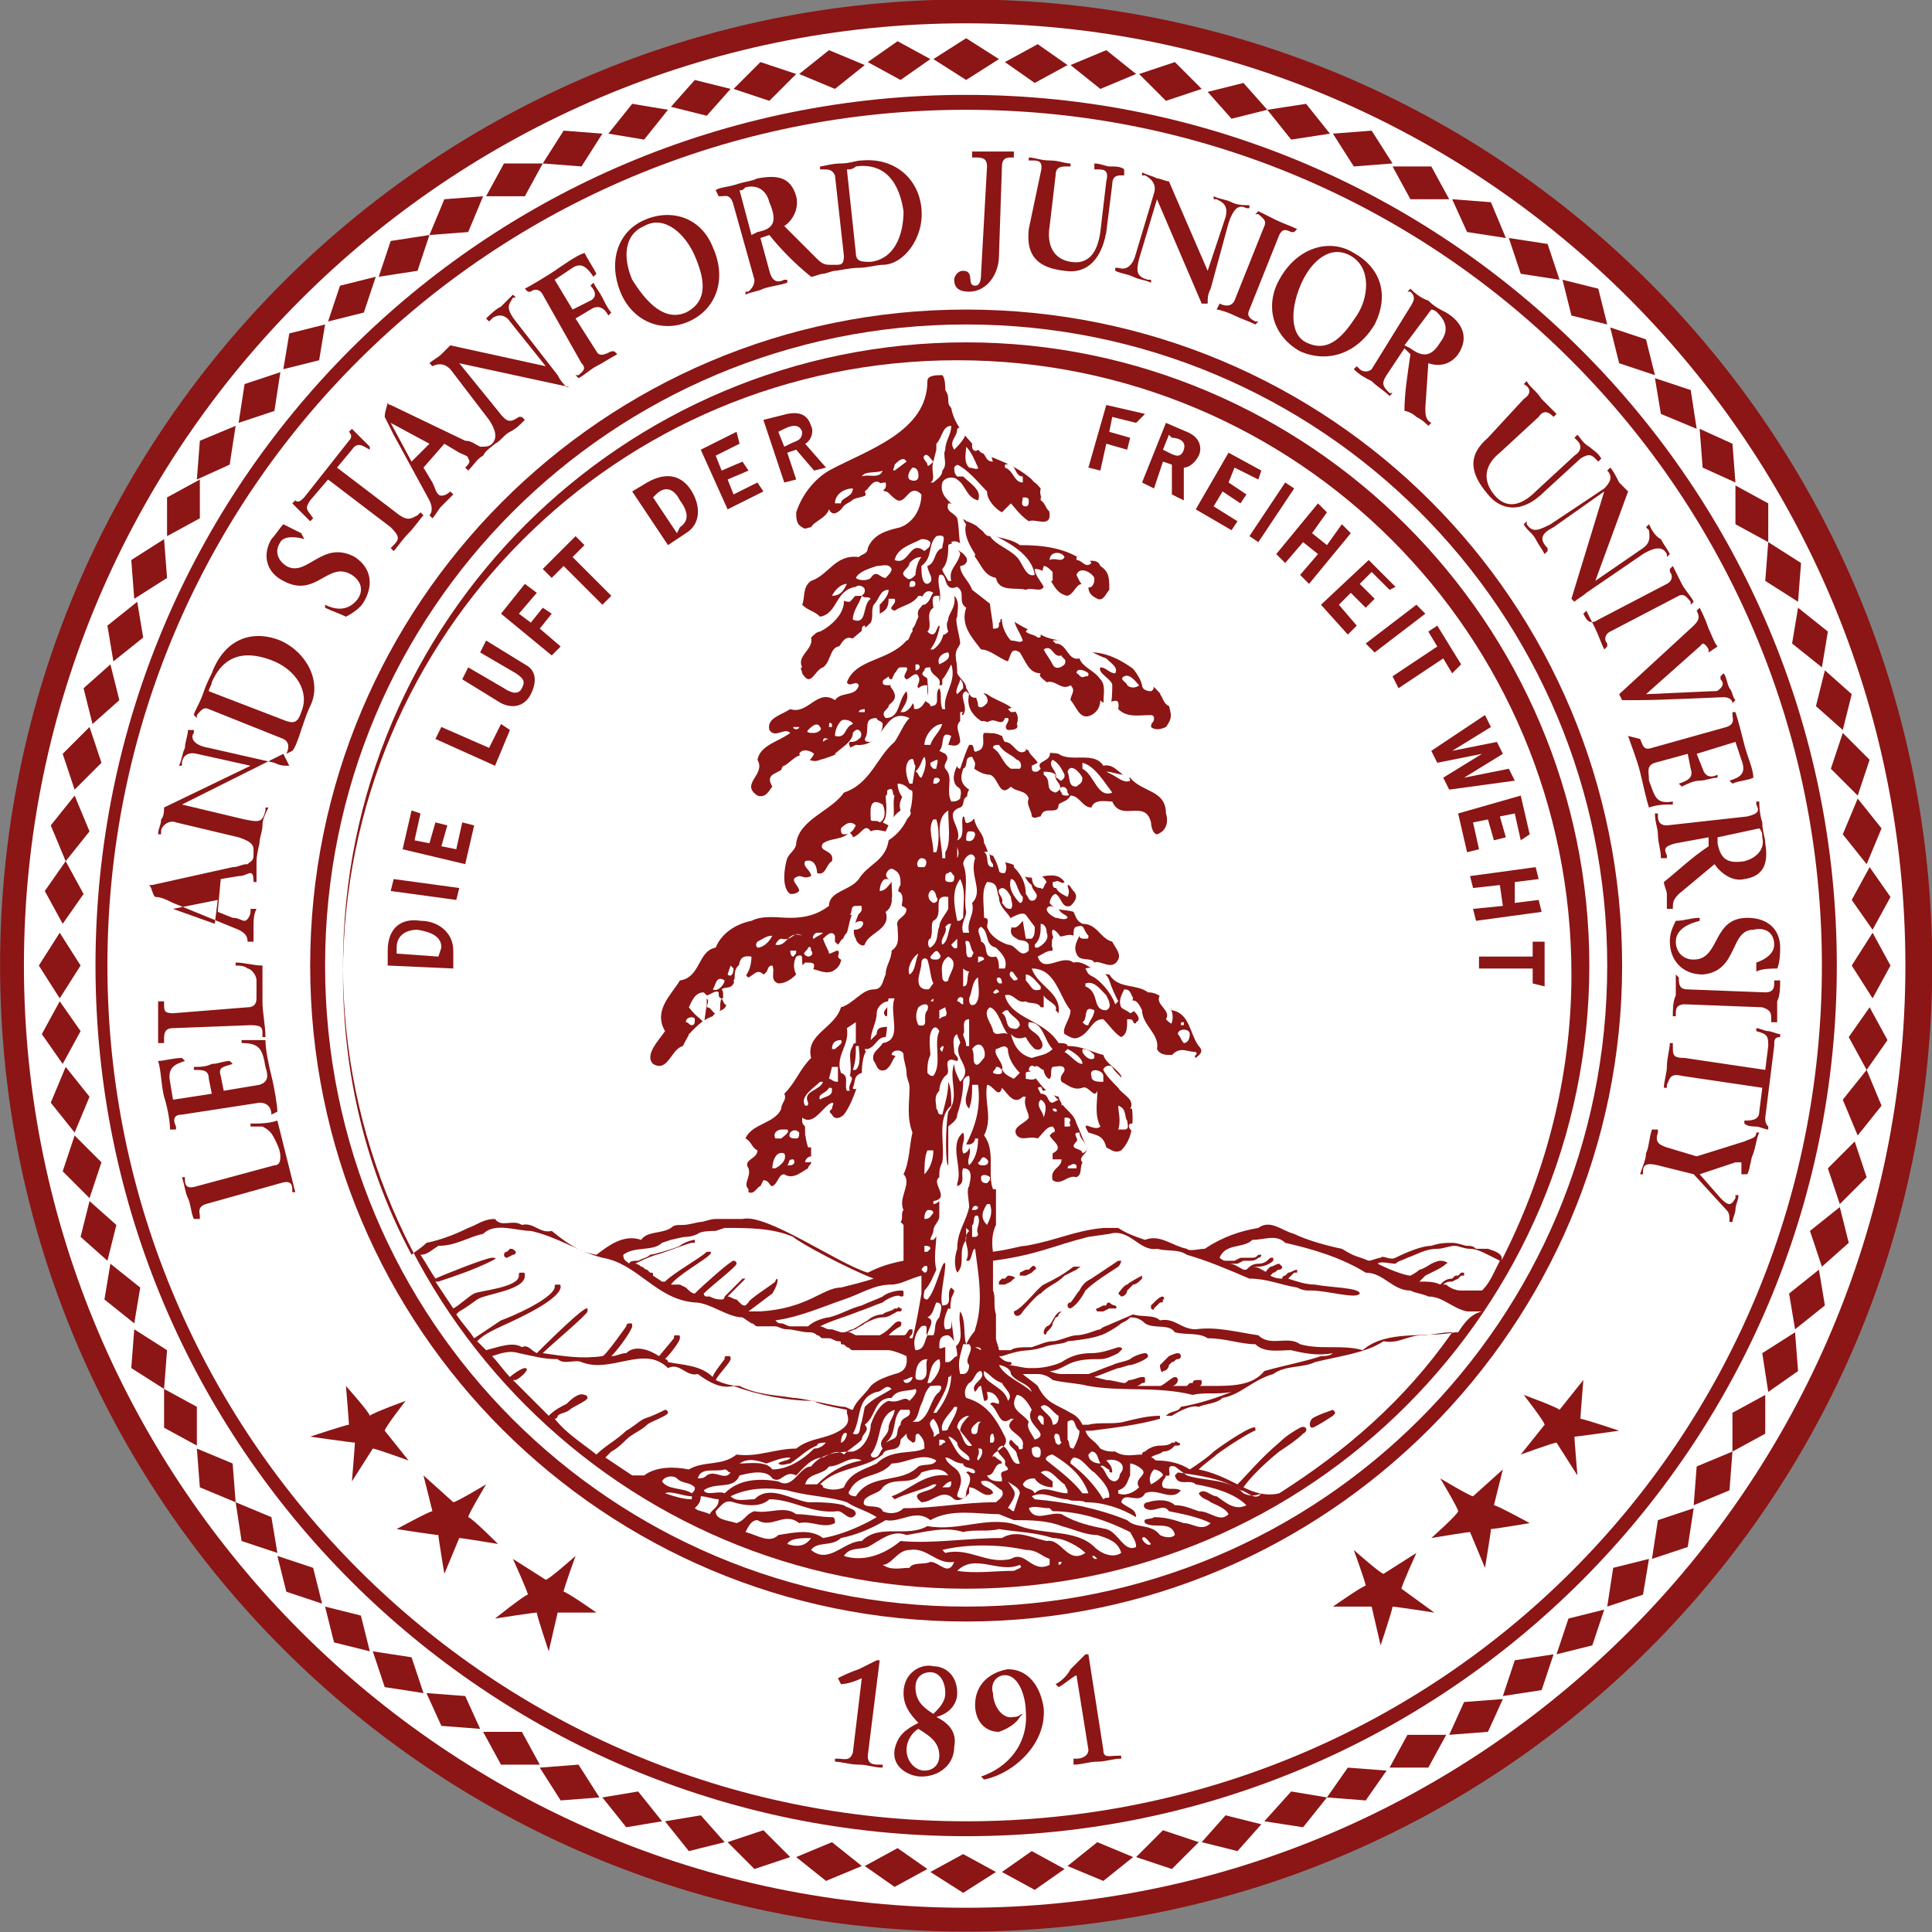
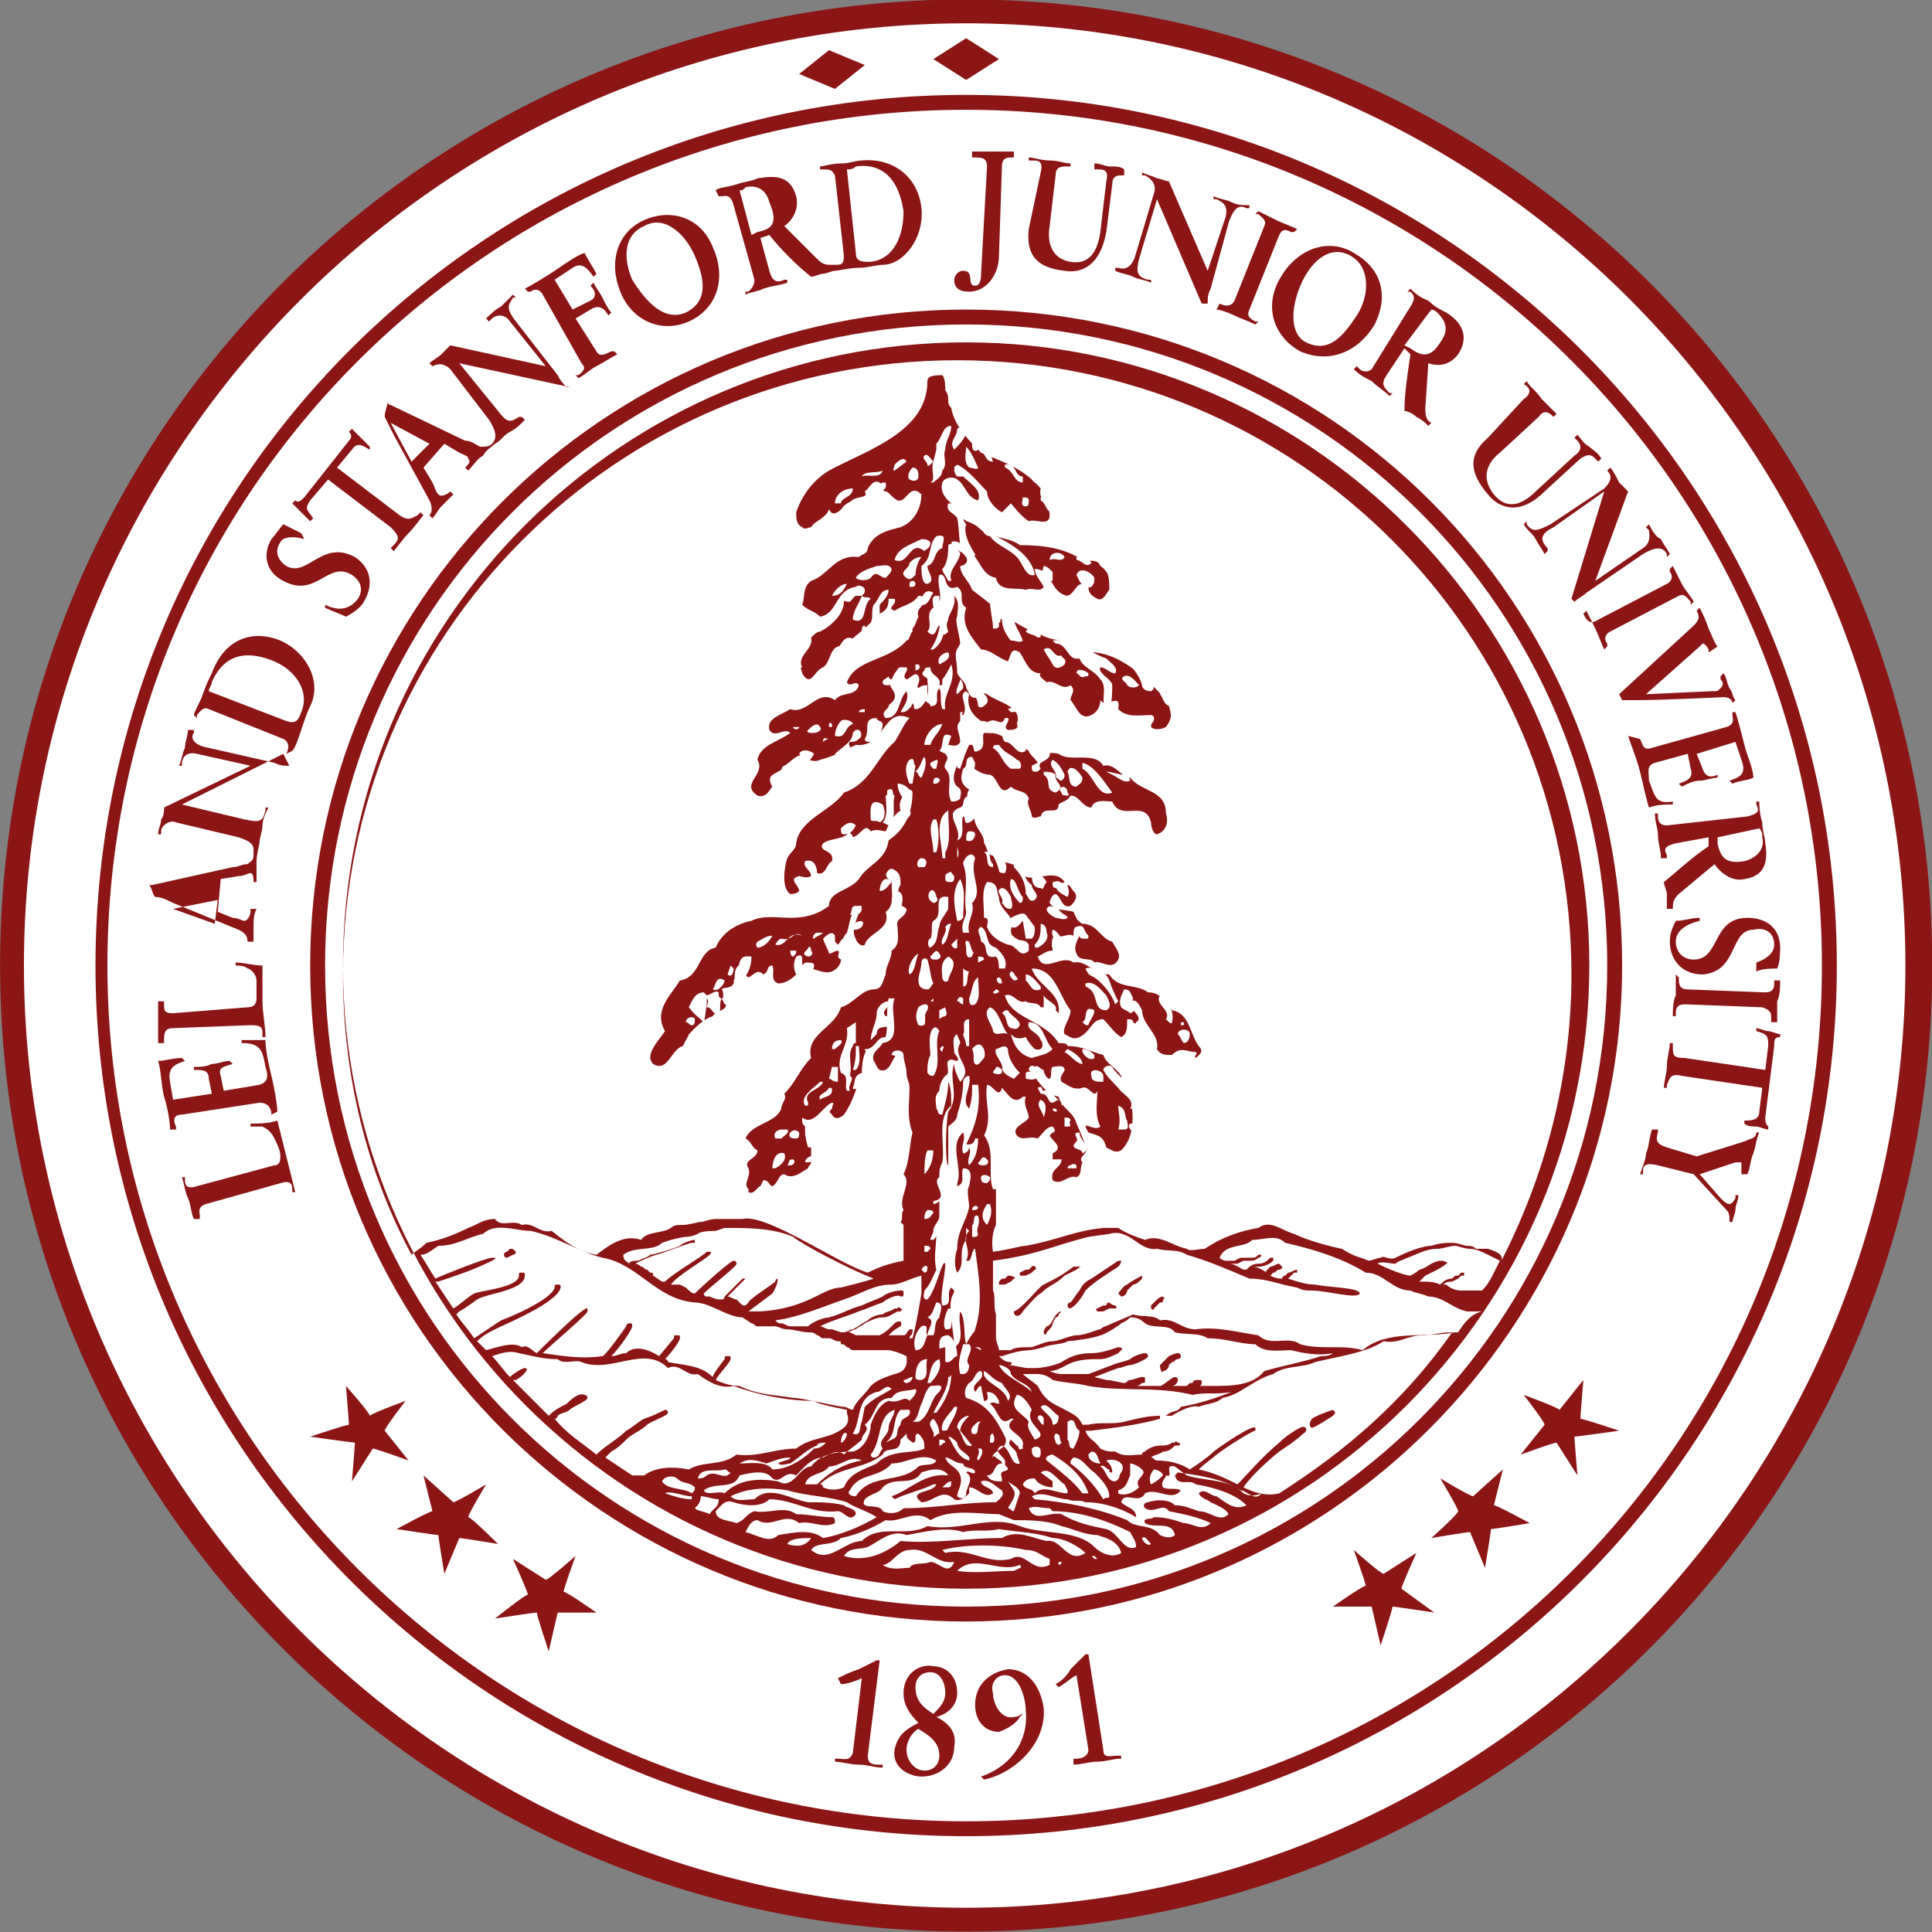
<svg xmlns="http://www.w3.org/2000/svg" xmlns:xlink="http://www.w3.org/1999/xlink" version="1.1" id="图层_1" x="0px" y="0px" viewBox="0 0 300 300" style="enable-background:new 0 0 300 300;" xml:space="preserve">
  <rect x="0" y="0" width="300" height="300" fill="#808080" stroke="none" />
  <style type="text/css">
	.st0{clip-path:url(#SVGID_2_);}
	.st1{fill:#FFFFFF;}
	.st2{fill:#8C1515;}
</style>
  <g>
    <defs>
      <rect id="SVGID_1_" y="0" width="300" height="300" />
    </defs>
    <clipPath id="SVGID_2_">
      <use xlink:href="#SVGID_1_" style="overflow:visible;" />
    </clipPath>
    <g transform="matrix(4.63 0 0 -4.63 -166.668 791.646)" class="st0">
      <path class="st1" d="M100.3,138.6c0-17.6-14.3-31.9-31.9-31.9c-17.6,0-31.9,14.3-31.9,31.9c0,17.6,14.3,31.9,31.9,31.9    C86,170.5,100.3,156.2,100.3,138.6" />
-       <path class="st2" d="M50.8,139.2c0,0.3-0.2,0.5-0.8,0.6c-0.4,0-0.7-0.2-0.7-0.6l0-0.2l1.4-0.1L50.8,139.2z M49,139.1    c0,0.8,0.5,1.1,1.1,1c0.6,0,1.1-0.4,1.1-1l0-0.6l-2.2,0.1L49,139.1z M51.3,140.8l-2.2,0.3l0.1,0.4l2.2-0.3L51.3,140.8L51.3,140.8z     M50.1,143.7l-0.2-0.9l0.5-0.1l0.2,0.7l0.4-0.1l-0.2-0.7l0.5-0.1l0.2,0.9l0.4-0.1l-0.3-1.3l-2.1,0.5l0.3,1.3L50.1,143.7    L50.1,143.7z M52.4,145.9l0.4,0.8l0.3-0.2l-0.5-1.2l-2,0.9l0.2,0.4L52.4,145.9L52.4,145.9z M52.3,149.5l1.3-0.8    c0.4-0.2,0.4-0.6,0.2-1c-0.2-0.4-0.6-0.5-1-0.3l-1.3,0.8l0.2,0.4l1.2-0.7c0.3-0.2,0.5-0.2,0.6,0c0.1,0.2,0.1,0.3-0.2,0.5l-1.2,0.7    L52.3,149.5L52.3,149.5z M54,151.1l-0.6-0.7l0.4-0.3l0.4,0.5l0.3-0.2l-0.4-0.5l0.7-0.6l-0.3-0.3l-1.7,1.4l0.8,1L54,151.1L54,151.1    z M55.6,152.7l-0.4-0.4l1.3-1.3l-0.3-0.3l-1.3,1.3l-0.4-0.4l-0.3,0.3l1.1,1.1L55.6,152.7L55.6,152.7z M58.8,153.3    c0.3,0.2,0.3,0.5,0,0.9c-0.2,0.4-0.5,0.5-0.8,0.2l-0.1-0.1l0.8-1.2L58.8,153.3z M57.7,154.8c0.7,0.4,1.2,0.2,1.5-0.3    c0.3-0.5,0.3-1.1-0.2-1.4l-0.6-0.4l-1.2,1.8L57.7,154.8L57.7,154.8z M60.8,156.1l-0.8-0.4l0.2-0.5l0.7,0.3l0.2-0.3l-0.7-0.3    l0.2-0.5l0.8,0.4l0.2-0.3l-1.2-0.6l-0.9,2l1.2,0.6L60.8,156.1L60.8,156.1z M62.5,156.1c0.2,0.1,0.4,0.1,0.4,0.4    c-0.1,0.3-0.4,0.2-0.6,0.1l-0.2-0.1l0.2-0.5L62.5,156.1z M62.4,157.1c0.5,0.1,0.7-0.1,0.8-0.4c0.1-0.2,0-0.5-0.2-0.6l0.7-0.8    l-0.4-0.1l-0.6,0.7l-0.3-0.1l0.3-0.9l-0.4-0.1l-0.7,2.1L62.4,157.1L62.4,157.1z M74.1,156.8l-0.8,0.2l-0.1-0.5l0.7-0.2l-0.1-0.4    l-0.7,0.2l-0.2-0.9l-0.4,0.1l0.6,2.1l1.3-0.3L74.1,156.8L74.1,156.8z M75.2,155.8c0.2-0.1,0.4-0.2,0.5,0.1    c0.1,0.3-0.2,0.4-0.4,0.4l-0.1,0.1l-0.2-0.5L75.2,155.8L75.2,155.8z M75.8,156.5c0.5-0.2,0.5-0.6,0.4-0.8    c-0.1-0.2-0.3-0.4-0.5-0.4l0-1.1l-0.4,0.2l0,1l-0.3,0.1l-0.3-0.9l-0.4,0.2l0.8,2L75.8,156.5L75.8,156.5z M78.2,154.9l-0.8,0.4    l-0.2-0.5l0.6-0.4l-0.2-0.3l-0.6,0.4l-0.3-0.5l0.8-0.5l-0.2-0.3l-1.2,0.7l1.1,1.9l1.1-0.6L78.2,154.9L78.2,154.9z M77.9,153    l1.2,1.8l0.3-0.2l-1.2-1.8L77.9,153L77.9,153z M80.5,152.7l0.5,0.7l0.3-0.3l-1.4-1.7l-0.3,0.3l0.6,0.7l-0.5,0.4l-0.6-0.7l-0.3,0.3    l1.4,1.7l0.3-0.3l-0.5-0.7L80.5,152.7z M82.6,151.2l-0.6,0.6l-0.4-0.4l0.5-0.5l-0.3-0.3l-0.5,0.5l-0.4-0.4l0.6-0.7l-0.3-0.3    l-0.9,1l1.6,1.5l0.9-0.9L82.6,151.2L82.6,151.2z M81.8,149.4l1.7,1.3l0.3-0.3l-1.7-1.3L81.8,149.4L81.8,149.4z M84.7,148.4    l-0.3,0.5l-1.5-1l-0.2,0.4l1.5,1l-0.3,0.5l0.3,0.2l0.8-1.3L84.7,148.4L84.7,148.4z M84.6,144.5l-0.2,0.4l1.3,0.8l-1.5-0.3    l-0.2,0.4l1.8,1.2l0.2-0.4l-1.3-0.8v0l1.5,0.3l0.2-0.4l-1.3-0.8l0,0l1.5,0.3l0.2-0.4L84.6,144.5L84.6,144.5z M87,142.8l-0.2,0.9    l-0.5-0.1l0.2-0.7l-0.4-0.1l-0.2,0.7l-0.5-0.1l0.2-0.9l-0.4-0.1l-0.3,1.3l2.1,0.6l0.3-1.3L87,142.8z M86.8,140.7l0.8,0.1l0.1-0.4    l-2.2-0.3l-0.1,0.4l1,0.1l-0.1,0.7l-0.9-0.1l-0.1,0.4l2.2,0.3l0.1-0.4l-0.8-0.1L86.8,140.7L86.8,140.7z M87.4,138l0,0.5l-1.8,0    l0,0.4l1.8,0l0,0.5l0.4,0l0-1.5L87.4,138L87.4,138z" />
      <path class="st2" d="M68.4,117.1c-11.9,0-21.5,9.6-21.5,21.5c0,11.9,9.6,21.5,21.5,21.5c11.9,0,21.5-9.6,21.5-21.5    C89.9,126.7,80.3,117.1,68.4,117.1 M68.4,160.6c-12.2,0-22-9.9-22-22c0-12.2,9.9-22,22-22c12.1,0,22,9.9,22,22    C90.4,150.8,80.6,160.6,68.4,160.6" />
      <path class="st2" d="M53.1,129.1L53,129c-0.1,0-0.1-0.1-0.1-0.1c0-0.1,0.1-0.1,0.1-0.1l0.2,0.1c0.1,0,0.1,0.1,0.1,0.1    C53.2,129.1,53.2,129.1,53.1,129.1 M80.7,123.7c0,0-0.6-0.2-0.7-0.3c-0.1-0.1-0.1-0.3,0-0.3c0.1,0,0.7,0.4,0.7,0.4    C80.8,123.6,80.8,123.6,80.7,123.7 M72.1,128.4c0.1,0.1,0.2,0.1,0.1,0.1c-0.1,0-0.1,0-0.2,0c-0.4-0.3-0.6-0.4-1-0.6    c-0.2-0.1-0.7-0.8-1-0.9c0-0.2,0.2-0.2,0.3,0c0,0,0.5,0.6,0.6,0.6c0.3,0.3,0.5,0.3,0.8,0.6L72.1,128.4L72.1,128.4z M70.4,128.2    l0.2,0.1c0,0,0.1,0.1,0.1,0.1c0.1,0,0,0.2-0.1,0.1l-0.1-0.1l0,0l-0.1,0l-0.2-0.1c0,0,0-0.1,0-0.1    C70.2,128.2,70.3,128.2,70.4,128.2 M69.8,128.2l-0.1-0.1l-0.1,0l-0.1-0.1c0,0,0-0.1,0-0.1c0,0,0.1,0,0.2,0l0.2,0.1l0.1,0.1    C70.1,128.1,70,128.2,69.8,128.2 M73.6,128.7c0,0-0.1,0-0.1,0c-0.3-0.2-0.6-0.4-0.9-0.6c-0.2-0.1-0.3-0.2-0.4-0.4    c-0.1-0.1-0.2-0.3-0.3-0.4c-0.1,0-0.1-0.1-0.1-0.1c0-0.1,0.1-0.1,0.1-0.1c0.2,0.1,0.4,0.4,0.5,0.6c0.3,0.3,0.8,0.6,1.1,0.8    C73.6,128.6,73.6,128.7,73.6,128.7 M71.6,127c-0.1,0-0.2-0.1-0.3-0.3c0,0-0.1-0.2-0.2-0.2c0,0-0.1-0.1-0.1-0.2    c0-0.1,0.1-0.1,0.1,0c0.1,0.1,0.2,0.2,0.2,0.3c0.1,0.2,0.1,0.2,0.1,0.2c0,0,0.1,0,0.1,0.1C71.6,127,71.6,127,71.6,127 M74.3,128.2    c0,0-0.4-0.2-0.5-0.3c-0.1,0-0.3-0.3-0.3-0.3c0,0,0.1-0.1,0.1-0.1c0.1,0,0.2,0.1,0.2,0.2l0.1,0.1l0.1,0.1c0.1,0,0.2,0.1,0.3,0.2    C74.3,128.1,74.3,128.1,74.3,128.2 M73.2,127.3c-0.1,0-0.1-0.1-0.1-0.1l0,0l-0.1,0l-0.2-0.1c-0.1,0,0-0.1,0-0.1c0,0,0.1,0,0.2,0    l0.2,0.1c0,0,0,0,0.1,0c0.1,0,0.1,0,0.1,0c0,0,0.1,0,0,0.1C73.3,127.2,73.2,127.3,73.2,127.3 M75,127.5c-0.1,0-0.2-0.1-0.3-0.2    l-0.1-0.1c0,0,0-0.1,0-0.1c0,0,0.1-0.1,0.1,0l0.1,0.1c0,0,0.1,0.1,0.1,0.1c0.1,0,0.1,0,0.1,0.1C75.1,127.4,75,127.5,75,127.5     M75,125c0.1,0,0.2,0.1,0.2,0.2l0.1,0.1c0.1,0,0.1,0.1,0.2,0.1c0,0,0.1,0,0.1,0.1c0,0,0,0.1-0.1,0.1c-0.1,0-0.3-0.1-0.3-0.1    l-0.1-0.1c0,0-0.1-0.1-0.1-0.1c0,0-0.1-0.1-0.1-0.1C74.9,125,75,124.9,75,125" />
      <path class="st2" d="M85.9,129.1c-0.2,0-0.3,0-0.4,0c-0.1,0.1-0.2,0.1-0.3,0.1c-0.1,0-0.3,0.1-0.5,0.1c-0.2,0-0.4,0-0.7-0.1    c-0.3,0-0.8-0.2-1.2-0.4c-0.2-0.1-0.4,0.1-0.5,0c-0.1,0-0.3-0.1-0.4-0.1c-0.5,0.2-0.4,0.1-0.9,0.4c-0.5,0.1-1.2,0.3-1.6,0.5    c-0.4,0.1-0.8,0.5-1.2,0.2c-0.6-0.1-1.2-0.3-1.8-0.7c-0.2,0-0.5-0.1-0.6,0c-0.5,0.1-0.9,0.5-1.4,0.3c-0.3,0.1-0.6,0.2-0.9,0.4H73    c0,0,0,0,0,0c-1-0.1-1.5-0.4-2.6-0.6c-0.2,0-0.4-0.1-1.1-0.2c0,0-0.1,0.5,0.1,0.9v0.5c0,0.2,0,0.6,0,0.7c0,0,0,0-0.1,0    c-0.2,0.5,0.1,1.3-0.3,1.8c0.3,0.6,0,1.1,0.1,1.7c0.2,0,0.4-0.5,0.5-0.1c0.2-0.2,0.4-0.6,0.7-0.3h0.1c-0.1-0.3,0.1-0.5,0.1-0.7    c-0.1-0.2-0.6-0.3-0.4-0.6c0.2-0.2,0.4,0,0.7-0.1c0.2,0.2,0.3,0.4,0.5,0.4c0.1-0.1,0.1-0.2,0-0.2l-0.1-0.1    c0.1-0.2,0.5-0.4,0.1-0.6v-0.2l0.3,0c0-0.3-0.4-0.3-0.3-0.7c0.3-0.2,0.5,0.2,0.8,0.1c0.2,0.1,0.1,0.3,0.2,0.5    c-0.2,0.2,0.3,0.3,0.1,0.6c-0.1,0.2-0.2,0.5-0.3,0.7c-0.1,0.4-0.5,0.5-0.6,0.9c-0.5,0.1-0.7,0.6-1,0.9c0,0.1,0.1,0.2,0.2,0.1    c0.1,0.1,0.2-0.1,0.3-0.1c0-0.1,0.1-0.3,0.2-0.3c0.1,0.1,0,0.3,0.1,0.4c0.1,0,0.4,0.1,0.4-0.1c0-0.1-0.2-0.2-0.1-0.4    c0.2-0.1,0.4-0.3,0.7-0.2c0.2,0.1,0.4-0.4,0.5-0.1c0-0.4-0.1-0.8,0.1-1.2c-0.2-0.2-0.7,0.3-0.4-0.2c0.3-0.1,0.5-0.1,0.6-0.5    c0.2-0.1,0.3-0.2,0.5-0.1c0.5,0.5,0.4,1.3,0.3,1.8c-0.2,0.2-0.3,0.4-0.3,0.7c-0.2,0.3-0.5,0.4-0.6,0.7c-0.4,0.1-0.7,0.3-1.2,0.3    c0,0.1-0.2,0.1-0.3,0.1c-0.5,0.8-1.6,0.8-1.8,1.6c0.3,0.1,0.4-0.3,0.7-0.2c0.1-0.1,0.4,0,0.5-0.2h0.1c0,0.1,0,0.2,0,0.4    c0.1-0.2,0.5-0.3,0.4-0.5l0.1-0.1c0.1,0.7-0.7,0.9-0.9,1.5c0.8,0,0.9-0.9,1.3-1.4c0-0.3-0.3-0.6-0.2-0.8c0.2-0.1,0.3-0.2,0.5-0.1    c0.4,0.2,0.4,0.6,0.8,0.6c0.2-0.2,0.4-0.5,0.6-0.6c0.2,0.1,0.2,0.3,0.2,0.6c0.1,0,0.2,0,0.2-0.1c0,0,0.1-0.1,0.1,0    c0.2,0.1,0,0.3-0.1,0.4c-0.1,0.1-0.2,0.2-0.1,0.3c0.2,0.1,0.3-0.1,0.4-0.3c0-0.5,0.6-0.8,0.5-1.3c0.1-0.2,0.3-0.2,0.5-0.2    c0.3,0.3,0.5,0.1,0.8,0.1c0.1-0.1-0.1-0.1,0-0.2c0.1,0.1,0.3,0.2,0.1,0.4c-0.3,0.4-0.3,1.1-0.9,1.2c-0.2,0.3-0.4,0.6-0.8,0.6    c-0.4,0.3-1,0.1-1.3,0.6c-0.5,0-0.8,0.5-1.2,0.4c-0.4,0.3-1-0.4-1.2,0.2c0.2,0.1,0.3,0.2,0.5,0.2c0,0.2-0.1,0.4,0.1,0.5    c0.2-0.1,0.4,0.1,0.6,0c0,0.1,0,0.3,0.1,0.3c0.3,0.1,0.2-0.1,0.4-0.3c0-0.1,0-0.1-0.1-0.1c-0.1,0-0.2,0-0.2,0.1    c-0.1-0.2-0.2-0.4-0.1-0.6c0.1-0.3,0.5-0.1,0.6-0.3c0.2,0.1,0.6-0.3,0.8,0.1c0.1,0.2-0.1,0.4-0.2,0.6c-0.4,0.1-0.5,0.6-1,0.6    c-0.2,0.1-0.2,0.2-0.3,0.4c-0.3,0.1-0.6,0-0.8,0.3c0,0.1,0.1,0.3,0.2,0.3c0.2-0.1,0.2-0.5,0.5-0.4c0.1,0.1,0.3,0.3,0.1,0.5    c-0.1,0.1-0.1,0.2-0.2,0.2c0-0.1,0.1-0.2,0-0.4c-0.2,0.1-0.4,0.2-0.4,0.4v0.1c0.1,0.1,0.2-0.1,0.3,0c-0.4,0.6-1.3-0.3-1.6,0.5    c-0.2,0.2-0.6,0.1-0.7,0.4c-0.3-0.1-0.3,0.3-0.4,0.4c0,0.3-0.2,0.4-0.3,0.7c-0.1,0.4-0.4,0.8-0.2,1.1c0.2,0.1,0,0.4,0,0.5    c0,0.1,0,0.3,0,0.3c0.2-0.1,0.4-0.3,0.7-0.3c0.3-0.1,0.3-0.8,0.7-0.4c0.2-0.2,0.5-0.1,0.6-0.4c-0.1-0.2,0.1-0.4,0.1-0.6    c0.1-0.1,0.2,0,0.3,0c0.1,0.4,0.6,0,0.6,0.4c0.1,0.1,0.3,0.1,0.4,0.3c0.3,0,0.4-0.4,0.7-0.4c0.1,0.3,0.5,0.2,0.7,0.2    c0.3-0.7,1.1,0.1,1.3-0.7c0-0.2,0.1-0.4,0.2-0.4c0.3,0.1,0.4,0.4,0.3,0.7c0,0.8-0.8,0.7-1.2,1.2c-0.3,0-0.5,0.5-0.9,0.4    c-0.3,0.5-1.1,0.1-1.5,0.4c-0.4,0.1-1.1-0.1-1.3,0.4c-0.4,0-0.6,0.3-1,0.3c-0.1,0-0.1,0.1-0.2,0.1c0,0.1,0.1,0.3,0.2,0.3    c0.2,0.1,0.4-0.2,0.5,0.1h0.1c0.1-0.1-0.2-0.3,0-0.4c0.1,0,0.4,0,0.3,0.2c0.2,0.6-0.6,0.7-1,1c-0.2,0.1-0.1-0.1-0.3-0.1    c-0.3-0.1-0.3,0.2-0.4,0.3c0,0.2-0.2,0.3-0.3,0.5c0,0.4-0.1,0.6,0.1,1c0,0.2-0.2,0.8-0.1,0.9c0,0.2,0.1,0.5-0.1,0.7    c0.1-0.5-0.4-0.7-0.2-1.2c-0.1-0.1-0.1-0.1-0.2-0.1l-0.1,0.3c-0.1,0-0.1-0.5-0.4-0.2c0.2,0.2-0.1,0.6,0.2,0.8    c0,0.1-0.1,0.4,0.1,0.4h0.1c0-0.1,0-0.2,0-0.2c0.1,0.3-0.1,0.6,0,0.9c0.3,0.1,0.1-0.6,0.6-0.4c0.3-0.2,0-0.5,0.3-0.7    c-0.2-0.6,0.2-1,0.5-1.4c0.3,0,0.6-0.3,0.9-0.4c0.1,0.2,0.1,0.5,0.4,0.3c0.2-0.3,0.3-0.7,0.7-0.7c-0.1-0.1,0.1-0.2,0.2-0.3    c0.3,0.1,0.5-0.3,0.8-0.1c0.2-0.2,0-0.3,0-0.5c0.2-0.2,0.3-0.7,0.7-0.5c0.2,0.1,0.3,0.3,0.3,0.5c0.2-0.3,0.7,0.3,0.6-0.3    c0.3-0.3,0.7-0.2,1.1-0.2c0.1,0,0.1-0.1,0.1-0.1c0-0.2-0.1-0.1-0.1-0.3c0.1-0.1,0.3-0.1,0.5,0c0.3,0.4,0.1,0.5,0.1,0.8    c-0.7,0.8-1.7,1.8-2.8,1.7c-0.4,0.5-1,0.3-1.5,0.6c-0.9,0.3-1.5,0.9-2.3,1.5c-0.1,0.3-0.4,0.5-0.4,0.8c0.1,0,0.3,0.1,0.2,0.3    c-0.1,0.2-0.4,0.2-0.5,0.5c0.2,0.1,0.4-0.1,0.6-0.3c0.4-0.3,0.4-0.8,0.9-0.9c0.1-0.5,0.7-0.3,1-0.4c0.2,0.1,0.5-0.1,0.6,0.1    c-0.1,0.2-0.3,0.4-0.3,0.6c0.6,0,0.5-0.8,1.1-0.9c0.3,0.1,0.3,0.6,0.7,0.3c0-0.2,0.1-0.3,0.3-0.4c0.2-0.1,0.3,0.2,0.4,0.3    c0,0.4,0,0.6-0.3,0.8c-0.1,0.3-0.5,0.1-0.6,0.2c-0.6,0.4-1.3,0.5-2.1,0.5c-0.4,0.3-1,0.2-1.4,0.6c-0.2,0.2-0.7,0.2-0.8,0.7    c-0.2,0.2-0.5,0.4-0.4,0.8c0.1,0.2,0.4,0.2,0.5,0.1c0.3-0.2,0.3-0.6,0.7-0.7c0.2,0.5-0.7,0.7-0.7,1.2c0.4-0.2,0.7-0.6,1-0.9    c0-0.3,0.3-0.6,0.5-0.7l0.3,0.3c0.1-0.1,0.3-0.4,0.6-0.6c0.2,0.1,0.7-0.2,0.7,0.2c0,0.4-0.4,0.5-0.3,0.9c-0.6,0.7-1.3,0.9-2,1.2    c-0.4,0.4-0.9,0.9-1,1.5c-0.2,0.2,0,0.3-0.2,0.6c0,0.1,0,0.4-0.1,0.5c-0.2,0-0.5,0-0.5-0.2c0-1.7-2-2.3-3.3-3    c-0.5-0.3-0.9-0.8-1.1-1.4c0-0.2,0-0.4,0.2-0.5c0.1-0.1,0.2,0,0.3,0c0.1,0.2,0.5,0.3,0.6,0.6c0.2-0.4,0.5,0.2,0.7,0.2    c0.1,0.3,0.7,0.1,0.6,0.5c0.1,0.1,0.2,0.3,0.4,0.2c0-0.1,0.1-0.3,0.2-0.3c0.1,0,0.2-0.2,0.4-0.3c0.3-0.1,0.4,0.6,0.8,0.2    c0-0.4-0.2-0.9-0.7-1.1c-0.4-0.1-0.9-0.2-1.1-0.7c0-0.2-0.2-0.2-0.3-0.3c-0.8,0.1-1-0.6-1.6-0.8c-0.3-0.2-0.2-0.6-0.3-0.8    c0.2-0.2,0.4-0.2,0.6-0.4c0.6,0.1,0.5,0.9,1.2,1c0.1,0.1,0.3,0,0.3-0.1c0-0.1,0-0.1-0.1-0.2c0.1-0.1,0.2,0,0.3-0.1    c-0.3-0.2-0.1-0.9-0.6-0.7c0,0.3,0.2,0.5,0.3,0.8c-0.2,0-0.5,0-0.6-0.2c0-0.4-0.4-0.8-0.8-1c-0.1,0-0.2-0.1-0.3-0.2    c0.1-0.4-0.5-0.6-0.3-1c-0.1,0,0-0.1,0-0.2c0.3-0.5,0.4,0.1,0.7,0.2c0.3,0.2,0.2,0.8,0.7,0.7c0.3,0.3,0.6,0.5,0.9,0.8    c0.1,0.2,0,0.4,0.1,0.6c0.2,0.2,0.2,0.5,0.5,0.5c0-0.2-0.2-0.4-0.3-0.5c0-0.1,0-0.3,0-0.3c0.2,0.1,0.3,0.2,0.3,0.5h0.2    c0.1-0.2-0.3-0.3,0-0.4c0.3,0.2,0.6,0.2,0.8,0.5c0.1,0,0.1,0,0.2-0.1c0-0.3-0.3-0.3-0.2-0.6c-0.1-0.2-0.1-0.3-0.2-0.4l0-0.1    c-0.1-0.1-0.1-0.3-0.2-0.3c-0.6-0.7-1.7-0.6-2-1.4c0.1-0.2,0.3,0.1,0.4-0.1c-0.1-0.4-0.6-0.2-0.8-0.5c-0.6,0.4-0.9-0.5-1.5-0.3    c-0.3-0.2-0.8-0.3-0.7-0.7c0.2-0.3,0.5,0.1,0.7-0.1c-0.4-0.3-1-0.4-1.1-0.9c0.3-0.5-0.6-0.8,0-1.2c0.3-0.1,0.4,0.2,0.5,0.3    c-0.3,0.5,0.3,0.4,0.4,0.7c0.2,0.1,0.5,0.5,0.7,0.3c0.1-0.1,0.3-0.2,0.5-0.1c0.4,0.1,0.8,0.3,1.2,0.5c1-0.1,0.9,1.3,1.8,0.9    c-0.2-0.2-0.3-0.5-0.5-0.8c-0.6-0.5-0.8-1.4-1.7-1.7c-0.4-0.6-1.5-0.9-1.6-1.7c0-0.2-0.2-0.3-0.3-0.5c-0.1-0.3-0.2-1,0.1-1.2    c0.1,0,0.2,0,0.3,0.1c0,0.2-0.4,0.4,0,0.5c0.1,0,0.2-0.1,0.4,0c0,0.2-0.3,0.3-0.2,0.5c0.3,0.1,0.4-0.2,0.4-0.4    c0.3-0.1,0.3,0.3,0.5,0.4c0.1,0.4-0.5,0.3-0.3,0.6c0.3,0.2,0.7,0.1,0.9,0.4c0-0.1,0.1-0.1,0.1-0.2c0.3,0.1,0.4,0.5,0.6,0.2    c0.2,0.1,0.4,0,0.5,0c0.1,0.2,0.2,0.5,0.5,0.7c-0.1,0.3,0.1,0.5,0.2,0.7c0.1,0,0.2,0,0.2-0.1c0-0.6-0.2-1.2-0.8-1.6    c-0.1-0.7-0.7-0.8-1-1.3c-0.3-0.4-1-0.4-1-0.9c-0.4-0.3-0.8-0.4-1.3-0.4c-0.4,0-0.9,0.1-1.3-0.1c-0.5-0.1-1-0.4-1.2-0.9    c-0.6-0.1-0.5-1-1.2-1.1c-0.3-0.5-0.9-1-0.5-1.7c-0.2-0.3-0.7-0.8-0.4-1.1c0.5-0.3,0.6,0.5,1,0.6c0.1,0.2,0.2,0.4,0.3,0.5l0,0    c0.2,0.2,0.4,0.4,0.7,0.5c0,0,0,0,0,0c0.1,0.2,0.6,0.2,0.4,0.5c-0.1,0.1,0,0.3-0.1,0.4c0.1,0.1,0.3,0,0.4,0.2    c0.1,0.2-0.1,0.6,0.4,0.7c0.1,0,0.1,0,0.1-0.1c0-0.1-0.2-0.3,0-0.4c0.2,0.1,0.3,0.3,0.5,0.1c0.2,0.1,0.1,0.3,0.3,0.3    c0.1-0.2-0.1-0.5,0.2-0.6c0.2,0,0.4,0.1,0.6,0.3c-0.1,0.2-0.1,0.4,0,0.6c0.4,0.2,0-0.4,0.4-0.4c0.3,0,0.5-0.2,0.8-0.1    c0.6,0.3,0.1,0.9,0.5,1.3c0.1,0.3,0.1,0.7,0.4,0.9h0.1c-0.1-0.3-0.4-0.8-0.2-1.1c0-0.1,0.2-0.3,0.3-0.2c0.1,0.4,0.9,0.5,0.7,1.1    c0.3,0.2,0.2,0.6,0.2,1c-0.1,0.1-0.3,0.2-0.1,0.4c0.1,0.1,0.2,0,0.2,0c0.2-0.1,0.2-0.3,0.2-0.5c-0.1-0.1-0.1-0.4-0.1-0.6    c0.1-0.1,0.2-0.1,0.3-0.2c0-0.3-0.4-0.3-0.3-0.6c0-0.3,0.1-0.6-0.2-0.8c0-0.3-0.2-0.5-0.2-0.8c-0.1-0.2-0.1-0.5-0.4-0.5    c-0.4,0-0.7-0.5-1.1-0.6c-0.2-0.7-1.2-0.9-1-1.7c-0.4-0.4-0.5-0.8-0.9-1.2c0.1-0.2-0.1-0.3-0.1-0.5c-0.2-0.5-1-0.5-1.2-1    c0.2-0.1,0.2-0.3,0.4-0.4c0-0.3-0.5-0.3-0.3-0.6c0.1-0.3-0.2-0.5,0-0.7V131c0.2-0.1,0.3,0.2,0.4,0.2l0.1,0.2    c0.2,0,0.2-0.2,0.3-0.2c0.2,0.1,0.2,0.4,0.4,0.4c0.3-0.2,0.6,0.1,0.8,0.2c0,0.1,0.1,0.1,0.1,0.2v0.5c0,0-0.1,0-0.1,0    c-0.1,0.3-0.1,0.5-0.1,0.7c-0.1,0.1-0.1,0.1-0.1,0.3c0.4-0.3,0.7,0.4,1,0.5c0.1,0,0-0.1,0-0.2c-0.1-0.1-0.1-0.1,0-0.2    c0.1-0.2,0.3-0.1,0.4,0c0.3,0.4,0.4,0.9,0.6,1.3c0,0.2,0,0.7,0.2,0.9c0.3,0.1,0.3,0.4,0.6,0.4c0.1,0.4,0,0.9,0.1,1.3h0.2    c-0.2-0.5,0.3-1.4-0.4-1.5c-0.1-0.2-0.4-0.3-0.3-0.6c0.1-0.1,0.1-0.4,0.4-0.3c0.3,0.2,0.2,0.6,0.6,0.5c0-0.2,0.1-0.4,0.1-0.6    c0-0.2,0.1-0.3,0.1-0.5l0,0c0-0.5-0.1-1,0.1-1.5c-0.1-0.4-0.1-1-0.3-1.4c0.3-0.3-0.2-0.8,0-1.2c-0.1-0.1,0-0.3-0.1-0.4l0.1-0.1    l0-1.2c-0.5-0.1-0.8-0.2-1.2-0.4c-1,0.3-3.4,2-4.2,1.8c0,0-0.2,0-0.3,0c-0.1,0-0.4,0-0.6,0c-0.2,0-0.4-0.1-0.5-0.1    c-0.1,0-0.4-0.1-0.6-0.1c-0.2,0-0.3,0-0.4-0.1c-0.3-0.2-0.8-0.1-1-0.4c-0.6,0.2-1.1-0.2-1.5-0.5c-0.6,0.1-1,0.4-1.5,0.8    c-0.4-0.1-0.6,0.3-1,0.2c-0.3,0.2-0.7-0.1-0.9,0.2c-0.4,0-0.6-0.2-0.9-0.3c-0.4-0.2-0.9-0.4-1.4-0.5c-0.2-0.2-0.4-0.3-0.5-0.4    c-1.5,2.8-2.3,6-2.3,9.4c0,11.4,9.2,20.6,20.6,20.6c11.4,0,20.6-9.2,20.6-20.6c0-3.5-0.9-6.8-2.4-9.7    C86.5,128.9,86.2,129,85.9,129.1 M83.8,128.2l0.4,0.2c0,0,0.2,0.1,0.3,0.2c0.1,0,0,0.1-0.2,0.1c-0.1,0-0.3-0.1-0.3-0.1    s-0.3-0.2-0.4-0.2c-0.1-0.1-0.3-0.2-0.3-0.2c-0.1,0-0.5,0.1-1.1,0.4c0.1,0.1,0.4,0,0.6,0c0.1,0.1,0.2,0.1,0.4,0.2    c0.3,0.1,0.6,0.3,1,0.3c0.2,0,0.4,0.1,0.6,0.1c0.1,0,0.3-0.1,0.5-0.1c0.2,0,0.4-0.1,0.6-0.2l0.4-0.2c0,0-0.2-0.4-0.2-0.4    c0,0,0,0,0,0c-0.1-0.2-0.2-0.4-0.4-0.6c-0.2,0-0.4,0-0.5,0l-0.2,0c-0.2,0-0.4,0.1-0.5,0.2c0,0-0.1,0-0.1,0    c0.1,0.1,0.2,0.1,0.3,0.1l0,0l0.2,0.1l0.1,0.1l0.1,0c0,0,0,0.1,0,0.1c0,0,0,0-0.1,0l-0.1-0.1l-0.1,0l-0.1-0.1l0,0    c-0.2,0-0.3-0.1-0.4-0.2c-0.2,0.1-0.4,0.1-0.7,0.1L83.8,128.2L83.8,128.2z M84.9,126.3c0,0-0.1,0-0.1,0c-1-0.2-2.3,0.1-3.1-0.6    c-0.7,0.2-1.4,0-2.1,0.2c-0.4,0.3-1-0.1-1.4,0.3c-0.7,0.1-1.4,0.3-2.1,0.2c-0.5,0-0.7,0.4-1.2,0.3c-0.2,0.2-0.6,0.1-0.9,0.2    c0,0,0,0,0,0l-0.7-0.3c-0.2-0.1-0.3-0.1-0.4-0.2c-0.1,0-0.5-0.2-0.8-0.2c-0.2,0-0.6-0.2-0.8-0.2c-0.2,0-0.4-0.1-0.7-0.2    c-0.3,0-0.6,0-0.7-0.1c-0.1,0-0.3,0-0.4,0c0,0.1-0.1,0.3-0.1,0.4v0c0,0.1,0,0.1,0,0.2c0,0.1,0,0.3,0,0.6c-0.1,0.3,0,0.6-0.1,0.8    c0,0.3,0,0.7,0,1c1.5,0.2,2,0.5,3.2,0.8c0,0,0.7,0.1,0.7,0.1c0.7,0.2,1-0.6,1.6-0.5c0.4-0.1,0.7,0,1-0.2c0.7-0.2,1.4-0.5,2.1-0.8    c0.6,0,1-0.2,1.6-0.3c0.2-0.1,0.3-0.1,0.5-0.1c0.5,0,1.5-0.3,1.6-0.1c0,0.2-1,0.2-1.5,0.3c-0.3,0-0.6,0.1-0.9,0.2    c0,0,0.1,0.1,0.1,0.1c0.1,0.1,0.1,0.1,0.1,0.1c0,0,0.1,0,0.1,0c0,0,0,0.1,0,0.1c-0.1,0-0.2-0.1-0.3-0.1c0,0-0.1-0.1-0.1-0.1    c0,0-0.1,0-0.1-0.1c-0.1,0-0.2,0-0.4,0.1l0.1,0.1c0.1,0,0.1,0.1,0.2,0.1c0,0,0.1,0,0.1,0.1c0,0-0.1,0.1-0.1,0.1    c-0.1,0-0.2-0.1-0.3-0.1l-0.1-0.1c0,0-0.1-0.1,0-0.1c0,0,0,0,0,0h0c-0.2,0.1-0.3,0.2-0.5,0.2c0,0,0.1,0,0.2,0    c0.2,0,0.4,0.1,0.5,0.2c0,0,0,0.1,0,0.1c0,0-0.1,0-0.1,0c-0.1-0.1-0.2-0.2-0.4-0.2c-0.2,0-0.3-0.1-0.4-0.2c0,0-0.1,0-0.1,0    c-0.2,0.1-0.3,0.2-0.5,0.2l0.1,0l0.1,0l0,0h0.1l0.2,0.1l0.2,0c0.1,0,0.2,0,0.3,0.1c0,0,0,0,0,0c0,0,0.1,0,0.1,0.1l0,0c0,0,0,0,0,0    c0,0,0,0-0.1,0c-0.1-0.1-0.1-0.1-0.3-0.1l-0.2,0l-0.1,0l-0.2-0.1l-0.1,0l-0.1,0l-0.1,0l0,0c0,0,0,0,0,0c0,0,0,0,0,0    c-0.1,0-0.2,0.1-0.2,0.1c0.2,0.5,0.8,0.3,1.1,0.6c0.4,0,0.8,0.2,1.1-0.1c0.9-0.2,1.9-0.5,2.7-1c0.6,0,0.9-0.6,1.5-0.6    c0.2-0.1,0.4-0.1,0.6-0.2c0.5,0,0.8-0.4,1.3-0.5c0.2,0,0.3,0,0.5,0C85.3,126.9,85.1,126.6,84.9,126.3 M78.9,120.9    c-0.4-0.1-0.8,0-1.2,0.2c0.2,0.3,0.7,0.8,1.2,1.2c0.3,0.2,0.6,0.4,0.8,0.6c0.2,0.1,0.1,0.3-0.1,0.2c-0.2-0.1-0.5-0.3-0.7-0.5    c-0.6-0.5-1.1-1.1-1.4-1.4c-0.4,0.2-0.8,0.4-1.3,0.5c0.2,0.2,0.5,0.4,0.6,0.5c0.4,0.3,1.2,0.8,1.3,0.8c0,0,0,0.1,0,0.1    c-0.1,0.1-1-0.5-1.4-0.8c-0.2-0.2-0.5-0.4-0.8-0.6h0c-0.3,0.2-0.7,0.3-1.1,0.3c-0.1,0-0.1,0.1-0.2,0.1c0.1,0.1,0.3,0.1,0.4,0.2    c0.2,0,0.3,0.1,0.4,0.2l0.1,0c0.1,0,0.1,0.1,0,0.1c0,0-0.1,0.1-0.1,0l-0.1,0c-0.1-0.1-0.3-0.1-0.4-0.1c-0.2,0-0.4-0.1-0.5-0.2    c0,0-0.1,0-0.1-0.1c-0.3,0-0.6-0.1-0.9,0.1c-0.2,0-0.3,0-0.5,0.1c-0.2,0.3-0.4,0.3-0.5,0.6c0.1,0,0.2,0,0.2,0    c0.8,0.1,1.6,0.2,2.3,0.4c0,0,0,0.1,0,0.1c-0.4,0-0.8-0.1-1.2-0.2c-0.4-0.1-0.8,0-1.2-0.1c0,0-0.1,0-0.2,0    c-0.1,0.2-0.2,0.3-0.4,0.4c-0.5,0.3-0.8,0.3-1.1,0.9c-0.1,0.1-0.4,0.3-0.5,0.4c0.2,0,0.3,0,0.5,0c0.2,0,0.4-0.1,0.5-0.2    c0.4-0.1,0.8-0.1,1.2-0.2c1.1-0.2,2.3,0,3.5-0.3c0.4,0.1,0.8,0,1.3,0.1c-0.5-0.2-1.1-0.4-1.7-0.5c-0.1-0.2-0.3-0.1-0.5-0.3    c0.1,0,0.2,0,0.2,0s0.6,0.4,0.9,0.3c0.2,0.1,0.6,0.1,0.8,0.3c0.6,0.1,1,0.6,1.7,0.8c0.4,0.3,1,0.2,1.4,0.4    c0.8,0.2,1.7,0.3,2.3,0.7c0.5-0.1,0.8,0.2,1.3,0.2c0.3,0,0.6,0.1,1,0.1C83.1,124,81.1,122.3,78.9,120.9 M69.9,125.3    c-0.2,0-0.3,0.1-0.4,0.2l0.1,0c0.9,0.3,0.7,0.1,1.4,0.3c0.2,0.1,0.7,0.1,0.8,0.2c0.1,0,0.9,0.1,1.1,0.2c0.1,0,0.6,0.3,0.7,0.4    c0.2,0.1,0.2,0.1,0.3,0.2c0.1,0,0.3,0,0.5-0.2c0.3-0.2,0.8,0,1-0.3c0.4-0.1,0.8,0,1.1-0.2c0.6,0,1.1-0.2,1.6-0.2    c0.3-0.3,0.8-0.2,1.2-0.2c0.4-0.1,0.9-0.2,1.4-0.1c-0.1-0.1-0.3-0.1-0.4-0.1c-0.6-0.2-1.2-0.3-1.9-0.5c-0.4-0.5-1.1-0.5-1.8-0.5    c-0.1,0-0.3,0-0.4,0c0.1,0,0.1,0.1,0.1,0.1c0,0.1,0,0.1-0.1,0.1c-0.1,0-0.2,0-0.2-0.1l-0.1,0l-0.1-0.1c0,0,0,0,0,0    c-0.2,0-0.4,0-0.5,0l0,0l0,0c0.1,0,0.2,0.1,0.2,0.2c0,0,0,0.1-0.1,0.1c-0.1,0-0.4-0.3-0.5-0.3c-0.1,0-0.2,0-0.3,0l-0.2,0    c-0.1,0-0.2,0-0.3,0c0.1,0,0.2,0.1,0.2,0.1c0.1,0,0.1,0,0.1,0.1c0,0.1,0,0.1-0.1,0.1c-0.1,0-0.3-0.1-0.4-0.1    c-0.1,0-0.1-0.1-0.2-0.1c-0.1,0-0.4,0.1-0.6,0.1l-0.4,0.1c0.3,0.1,0.5,0.2,0.8,0.3c0.1,0,0.3,0.1,0.4,0.1c0.1,0,0.6,0.2,0.6,0.3    c0,0,0,0.1-0.1,0.1c-0.1,0-0.4-0.1-0.5-0.2c-0.2-0.1-0.4-0.1-0.6-0.2c-0.3-0.1-0.5-0.2-0.8-0.3c-0.2,0-0.5,0-0.7,0l-0.2,0    c-0.2,0-0.4,0.1-0.4,0.1c0.3,0,0.5,0.2,0.8,0.3c0.3,0.1,0.6,0.1,0.9,0.1c0.2,0,0.4,0.1,0.6,0.2c0,0,0,0,0.1,0.1    c0.1,0.1-0.1,0.1-0.1,0.1c-0.3-0.1-0.6-0.2-0.9-0.2c-0.4,0-0.7-0.1-1-0.3c-0.2-0.1-0.6-0.2-0.9-0.2l-0.2,0c-0.2,0-0.5,0.1-0.7,0.1    C70,125.2,69.9,125.3,69.9,125.3 M66.6,126.1c0,0-0.1,0-0.1,0c0,0.1,0.1,0.1,0.1,0.2l0,0c0,0.1,0,0.1,0,0.1c0,0-0.1,0-0.1,0l0,0    c-0.1-0.1-0.1-0.2-0.2-0.2c-0.2,0-0.4,0-0.5,0c0.1,0.1,0.2,0.2,0.4,0.3c0.1,0.2-0.1,0.2-0.2,0.1c-0.2-0.2-0.3-0.3-0.5-0.4    c0,0,0,0-0.1,0H65c-0.1,0-0.2,0-0.3,0l-0.2,0.1c0,0-0.1,0-0.1,0c0.1,0,0.2,0.1,0.3,0.1c0.1,0.1,0.2,0.1,0.3,0.2    c0.2,0.1,0.4,0.2,0.6,0.2c0.2,0,0.3,0.1,0.5,0.2l0.1,0c0,0,0.1,0.1,0,0.1c0,0-0.1,0.1-0.1,0l-0.1,0c-0.1-0.1-0.3-0.1-0.4-0.2    c-0.2,0-0.4-0.1-0.5-0.2c-0.2-0.1-0.3-0.2-0.5-0.3c-0.1,0-0.2-0.1-0.3-0.1c0,0,0,0,0,0c0,0-0.1,0-0.1,0l-0.3,0.1c0,0,0,0-0.1,0    c-0.1,0-0.2,0.1-0.3,0.1c0.4,0.2,0.8,0.3,1.3,0.5c0.3,0.1,0.5,0.2,0.8,0.3c0.1,0.1,0.5,0.3,0.6,0.2c0.1,0,0.1,0,0.1,0.1    c0,0.1,0,0.1-0.1,0.1c-0.2,0-0.5-0.1-0.6-0.2c-0.2-0.1-0.5-0.2-0.7-0.3c-0.4-0.1-0.7-0.3-1.1-0.4c-0.1,0-0.5-0.1-0.7-0.3l-0.2,0    c0,0,0,0-0.1,0c-0.1,0-0.2,0-0.3,0c-0.1,0-0.2,0.1-0.3,0.1c-0.1,0-0.1,0-0.2,0.1c0.8,0.1,1.7,0.5,2.3,0.7c0.6,0.2,1,0.5,1.6,0.5    c0.3,0,0.6,0.2,1,0.3l0-0.6C66.7,126.4,66.6,126.1,66.6,126.1 M62.1,128.1L62.1,128.1c-0.1,0-0.1-0.1-0.1-0.1    c-0.1-0.1-0.9-0.6-0.9-0.7c0,0-0.1-0.1-0.1-0.1c-0.1,0-0.1,0-0.2,0.1l-0.1,0.1v0c-0.1,0-0.2,0.1-0.3,0.1l0,0v0l0.1,0.1    c0,0,0,0,0,0c0,0,0.5,0.5,0.5,0.5l0,0c0,0,0,0,0,0c0,0,0,0,0,0c0,0-0.1,0-0.1,0l-0.5-0.5l-0.1-0.1l0,0c0,0,0-0.1-0.1-0.1    c-0.1,0-0.2,0-0.4,0.1l-0.1,0c-0.1,0-0.1,0.1-0.1,0.1h0c0.3,0.3,1.1,0.9,1.1,1c0,0,0,0.1-0.1,0.1c-0.1,0-1-0.8-1.3-1.1h0    c-0.1,0-0.2,0.1-0.3,0.2l-0.2,0.1c-0.1,0-0.1,0-0.2,0l-0.1,0c0.2,0.3,1.1,0.8,1.3,1c0,0,0.1,0.1,0,0.1c0,0-0.1,0-0.1,0    c-0.2-0.2-1.1-0.7-1.4-1l-0.1,0l-0.3,0.2c0,0.1,0,0.1-0.1,0.1l-0.1,0.1c-0.1,0-0.1,0.1-0.2,0.1c0,0-0.1,0.1-0.2,0.1h0    c0.2,0.1,0.4,0.2,0.7,0.3c0.1,0,1.1,0.4,1.2,0.4c0,0,0.1,0,0.1,0c0,0,0,0.1,0,0.1c-0.1,0-0.4-0.1-0.5-0.2c-0.2-0.1-0.9-0.3-1-0.3    c-0.1-0.1-0.2-0.1-0.4-0.2c-0.1,0-0.3,0-0.3-0.1c-0.1,0.1-0.2,0.1-0.2,0.3c0.4,0.3,1,0.1,1.3,0.4l0.3,0.1c0,0,0.4,0.1,0.5,0.1    c0,0,0.2,0,0.4,0.1c0.1,0.1,0.5,0.1,0.6,0.1l0.3,0.1c0.8,0,1.6,0,2.3-0.3c0.2-0.2,1.9-1.1,2.7-1.4c-0.3-0.1-0.7-0.2-1.1-0.3    c-0.6,0-1.1-0.7-2.7-0.8c-0.1,0-0.3,0-0.4,0c0,0,0.8,0.6,0.8,0.6c0,0,0,0,0,0C62.2,128.1,62,128.1,62.1,128.1 M66,124.9    c-0.3-0.1-0.6-0.2-0.8-0.4c-0.2-0.3-0.5-0.5-0.6-0.8c-0.1,0-0.2,0.1-0.3,0.1c-0.2,0-1.4,0.3-1.7,0.3c-0.6,0.1-1.2,0.1-1.8,0.4    c-0.3,0-0.6,0.1-0.8,0.2c0.1,0.2,0.5,0.6,0.5,0.7c0,0.1,0,0.1-0.1,0.1c-0.1,0-0.1,0-0.1-0.1c0,0-0.4-0.5-0.4-0.6    c-0.4,0.4-1,0.4-1.5,0.5c0,0,0,0.1-0.1,0.1c0.2,0.2,0.5,0.6,0.5,0.7c0,0.1,0,0.1-0.1,0.1c-0.1,0-0.1,0-0.1-0.1    c0,0-0.5-0.6-0.5-0.6c0,0,0,0,0,0c0,0,0,0,0,0c-0.3,0.2-0.8,0.4-1.1,0.1c-0.2,0-0.3-0.1-0.5-0.1c0.3,0.3,0.7,0.9,0.7,1    c0,0.1,0,0.1-0.1,0.1c0,0-0.1,0-0.1-0.1c0,0-0.7-1-0.8-1c0,0,0,0,0,0c-0.7-0.1-1.3,0-2,0.1c0,0,0,0,0,0c0.3,0.3,1.5,1.3,1.5,1.4    c0,0.1,0,0.1,0,0.1c-0.1,0.1-1.5-1.3-1.7-1.5c-0.2,0.1-0.3,0.3-0.5,0.2c-0.3,0.2-0.8,0-1.2-0.1c-0.1,0.1-0.2,0.2-0.3,0.3    c0.2,0.2,0.4,0.3,0.6,0.4c0.4,0.2,2.1,0.9,2.2,1.4c0,0.1,0,0.1-0.1,0.1c-0.1,0-0.1,0-0.1-0.1c-0.1-0.4-1.5-1-1.8-1.1    c-0.3-0.2-0.6-0.4-0.9-0.6c-0.2,0.3-0.4,0.5-0.6,0.8c0,0,0,0,0.1,0.1c0.2,0.1,0.6,0.4,0.6,0.4c0.3,0.2,1.6,0.3,1.6,0.8    c0,0.1,0,0.1-0.1,0.1c-0.1,0-0.1,0-0.1-0.1c0-0.4-1.3-0.5-1.5-0.6c-0.2-0.1-0.5-0.4-0.7-0.5l0,0c-0.2,0.3-0.4,0.6-0.6,0.9l0.1,0    c0.6,0.2,1.2,0.4,1.8,0.7c0.2,0.1,0.1,0.1,0,0.1c-0.2,0-1.7-0.6-1.9-0.7c-0.2,0.3-0.3,0.5-0.5,0.8c0.2,0,0.3,0.1,0.6,0.3    c0.6,0,1,0.3,1.5,0.4c0.4,0.4,1.1,0.1,1.6,0.1c0.9-0.2,1.6-0.7,2.4-0.9c1.2-0.2,1.8-1.4,3.1-1.5c0.5,0,1.1-0.5,1.6-0.5l0.3-0.2    c0.1,0,0.1-0.1,0.2-0.1h0.1c0.1,0,0.1,0,0.2,0c0.1,0,0.2,0,0.3,0c0.1,0,0.2-0.1,0.4-0.1c0.2,0,0.5-0.1,0.7-0.1    c0.1,0,0.2,0,0.3-0.1c0.1,0,0.1-0.1,0.2-0.1c0.1,0,0.1,0,0.2,0c0.1,0,0.2-0.1,0.3-0.1c0.1,0,0.1,0,0.1-0.1c0.1,0,0.1,0,0.2-0.1    c0.1,0,0.1-0.1,0.2-0.1c0.1,0,0.2,0,0.3,0c0.1,0,0.2,0,0.3,0c0.1,0,0.2,0,0.3,0c0.1,0,0.2,0,0.3,0c0.1,0,0.4-0.1,0.6-0.2    C66.4,125.4,66.5,125,66,124.9 M64.3,123.1c-0.5-0.4-1.1-0.3-1.6-0.7c-0.7,0-1.3-0.3-2-0.2c-0.5-0.4-1.1-0.2-1.6-0.5    c-0.5,0.1-1.1,0.1-1.5-0.2l-0.4,0c-0.3,0.2-0.6,0.4-0.9,0.6c0.1,0.1,0.1,0.1,0.2,0.2c0.2,0.1,0.4,0.3,0.5,0.4    c0.2,0.2,0.5,0.3,0.7,0.5c0.1,0.1,0.7,0.3,0.7,0.4c0,0,0,0,0,0c0,0,0,0.1-0.1,0.1c-0.2-0.1-0.4-0.2-0.7-0.3    c-0.2-0.1-0.4-0.3-0.6-0.4c-0.3-0.3-0.7-0.5-1-0.8c-0.5,0.4-1,0.7-1.4,1.2c0,0,0.1,0,0.1,0.1c0.1,0.1,0.3,0.1,0.4,0.2    c0.1,0.1,0.6,0.3,0.6,0.4c0,0,0,0.1-0.1,0.1c-0.2,0.1-0.5-0.2-0.6-0.3c-0.2-0.1-0.4-0.2-0.6-0.4c-0.4,0.4-0.8,0.8-1.2,1.2    c0,0,0,0,0.1,0c0.2,0.1,0.5,0.4,0.3,0.4c-0.1,0-0.4-0.2-0.5-0.3c-0.2,0.2-0.4,0.5-0.6,0.7c0.3,0.1,0.6,0.2,0.9,0.1    c0.5-0.1,0.8-0.2,1.3-0.2c0.2-0.2,0.6,0,0.8-0.1c1-0.4,2.1,0.6,2.9-0.2c0.4,0.2,0.6-0.3,1-0.2c0.4-0.3,0.8-0.5,1.2-0.4    c0.8-0.3,1.8-0.5,2.7-0.5c0.1-0.1,0.6-0.2,1.1-0.3c0,0,0-0.1,0-0.1C64.5,123.3,64.4,123.2,64.3,123.1 M68.4,159.5    c-11.5,0-20.9-9.3-20.9-20.9c0-11.5,9.4-20.9,20.9-20.9c11.5,0,20.9,9.4,20.9,20.9C89.3,150.1,79.9,159.5,68.4,159.5" />
      <path class="st2" d="M68.4,109.9c-15.9,0-28.8,12.9-28.8,28.7c0,15.9,12.9,28.7,28.8,28.7c15.9,0,28.7-12.9,28.7-28.7    C97.1,122.7,84.3,109.9,68.4,109.9 M68.4,167.8c-16.2,0-29.2-13.1-29.2-29.2c0-16.1,13.1-29.2,29.2-29.2    c16.1,0,29.2,13.1,29.2,29.2C97.6,154.7,84.5,167.8,68.4,167.8 M69.5,169l-1.1,0.7l-1.1-0.7l1.1-0.7L69.5,169z M65,168.8l-1.2,0.5    l-1-0.8L64,168L65,168.8L65,168.8z" />
-       <path class="st2" d="M60.5,168l-1.2,0.3l-0.8-0.9l1.2-0.3L60.5,168z M56.2,166.5l-1.3,0.1l-0.7-1.1l1.3-0.1L56.2,166.5z     M52.2,164.4l-1.3-0.1l-0.5-1.2l1.3,0.1L52.2,164.4z M48.6,161.7l-1.2-0.3l-0.4-1.2l1.2,0.3L48.6,161.7L48.6,161.7z M45.4,158.5    l-1.2-0.4l-0.2-1.3l1.2,0.4L45.4,158.5z M42.7,154.9l-1.1-0.6l0-1.3l1.1,0.6L42.7,154.9L42.7,154.9z M40.6,150.8l-1-0.8l0.2-1.2    l1,0.8L40.6,150.8L40.6,150.8z M39,146.6l-0.9-0.9l0.4-1.2l0.9,0.9L39,146.6z M38.2,142.1l-0.7-1l0.6-1.1l0.7,1L38.2,142.1    L38.2,142.1z M38,137.4l-0.6-1.1l0.7-1l0.6,1.1L38,137.4z M38.5,132.9l-0.4-1.2l0.9-0.9l0.4,1.2L38.5,132.9z M39.7,128.6l-0.2-1.2    l1-0.8l0.2,1.2L39.7,128.6L39.7,128.6z M41.5,124.4l0-1.3l1.1-0.6l0,1.3L41.5,124.4L41.5,124.4z M43.9,120.6l0.2-1.3l1.2-0.4    l-0.2,1.2L43.9,120.6L43.9,120.6z M46.9,117.1l0.3-1.2l1.2-0.3l-0.3,1.2L46.9,117.1L46.9,117.1z M50.3,114.2l0.5-1.1l1.3-0.1    l-0.5,1.1L50.3,114.2L50.3,114.2z M54.1,111.7l0.7-1.1l1.3,0.1l-0.7,1.1L54.1,111.7L54.1,111.7z M58.3,109.9l0.8-1l1.2,0.3    l-0.8,0.9L58.3,109.9z M62.7,108.7l1-0.8l1.2,0.5l-1,0.8L62.7,108.7z M67.2,108.2l1.1-0.7l1.1,0.7l-1.1,0.6L67.2,108.2z     M71.8,108.4l1.2-0.5l1,0.8l-1.2,0.5L71.8,108.4L71.8,108.4z M76.3,109.2l1.2-0.3l0.8,0.9l-1.2,0.3L76.3,109.2z M80.5,110.7    l1.3-0.1l0.7,1l-1.3,0.1L80.5,110.7L80.5,110.7z M84.6,112.8l1.3,0.1l0.5,1.1l-1.3-0.1L84.6,112.8z M88.2,115.5l1.2,0.3l0.4,1.2    l-1.2-0.3L88.2,115.5L88.2,115.5z M91.4,118.7l1.2,0.4l0.2,1.3l-1.2-0.4L91.4,118.7z M94.1,122.3l1.1,0.6l0,1.3l-1.1-0.6    L94.1,122.3L94.1,122.3z M96.2,126.4l1,0.8l-0.2,1.2l-1-0.8L96.2,126.4z M97.7,130.6l0.9,0.9l-0.4,1.2l-0.9-0.9L97.7,130.6    L97.7,130.6z M98.6,135.1l0.7,1l-0.6,1.1l-0.7-1L98.6,135.1L98.6,135.1z M98.8,139.8l0.6,1.1l-0.7,1l-0.6-1.1L98.8,139.8    L98.8,139.8z M98.3,144.3l0.4,1.2l-0.9,0.9l-0.4-1.2L98.3,144.3z M97.1,148.6l0.2,1.2l-1,0.8l-0.2-1.2L97.1,148.6z M95.3,152.8    l0,1.3l-1.1,0.6l0-1.3L95.3,152.8L95.3,152.8z M92.9,156.6l-0.2,1.3l-1.2,0.4l0.2-1.2L92.9,156.6L92.9,156.6z M89.9,160.1    l-0.3,1.2l-1.2,0.3l0.3-1.2L89.9,160.1z M86.5,163l-0.5,1.2l-1.3,0.1l0.5-1.1L86.5,163z M82.7,165.5l-0.7,1.1l-1.3-0.1l0.7-1.1    L82.7,165.5L82.7,165.5z M78.5,167.3l-0.8,0.9l-1.2-0.3l0.8-0.9L78.5,167.3z M74.1,168.5l-1,0.8l-1.2-0.5l1-0.8L74.1,168.5    L74.1,168.5z M71.8,168.8l-1,0.7l-1.1-0.6l1-0.7L71.8,168.8z M67.2,169l-1.1,0.6l-1-0.7l1.1-0.6L67.2,169L67.2,169z M62.7,168.5    l-1.2,0.4l-0.9-0.9l1.2-0.4L62.7,168.5z M58.4,167.3l-1.2,0.2l-0.8-1l1.2-0.2L58.4,167.3L58.4,167.3z M54.2,165.5l-1.3,0l-0.6-1.1    l1.3,0L54.2,165.5z M50.4,163.1l-1.3-0.2l-0.4-1.2l1.3,0.2L50.4,163.1L50.4,163.1z M46.9,160.1l-1.2-0.3l-0.2-1.2l1.2,0.3    L46.9,160.1L46.9,160.1z M43.9,156.7l-1.2-0.5l-0.1-1.3l1.1,0.5L43.9,156.7L43.9,156.7z M41.5,152.9l-1.1-0.7l0.1-1.3l1.1,0.7    L41.5,152.9z M39.7,148.7l-0.9-0.8l0.3-1.2l0.9,0.8L39.7,148.7L39.7,148.7z M38.5,144.3l-0.8-1l0.5-1.2l0.8,1L38.5,144.3    L38.5,144.3z M38,139.7l-0.7-1.1l0.7-1.1l0.7,1.1L38,139.7z M38.2,135.2l-0.5-1.2l0.8-1l0.5,1.2L38.2,135.2z M39,130.7l-0.3-1.2    l0.9-0.8l0.3,1.2L39,130.7z M40.5,126.4l-0.1-1.3l1.1-0.7l0.1,1.3L40.5,126.4z M42.6,122.4l0.1-1.3l1.2-0.5l-0.1,1.3L42.6,122.4z     M45.3,118.8l0.3-1.2l1.2-0.4l-0.3,1.2L45.3,118.8L45.3,118.8z M48.5,115.6l0.4-1.2l1.3-0.2l-0.4,1.2L48.5,115.6L48.5,115.6z     M52.2,112.9l0.6-1.1l1.3,0l-0.6,1.1L52.2,112.9L52.2,112.9z M56.2,110.7l0.8-1l1.2,0.2l-0.8,1L56.2,110.7z M60.4,109.2l0.9-0.9    l1.2,0.4l-0.9,0.9L60.4,109.2z M65,108.4l1-0.7l1.1,0.6l-1,0.7L65,108.4L65,108.4z M69.6,108.2l1.1-0.6l1,0.7l-1.1,0.6L69.6,108.2    L69.6,108.2z M74.1,108.7l1.2-0.4l0.9,0.9l-1.2,0.4L74.1,108.7z M78.4,109.9l1.3-0.2l0.8,1l-1.2,0.2L78.4,109.9z M82.6,111.7    l1.3,0l0.6,1.1l-1.3,0L82.6,111.7z M86.4,114.1l1.3,0.2l0.4,1.2l-1.3-0.2L86.4,114.1L86.4,114.1z M89.9,117.1l1.2,0.4l0.2,1.2    l-1.2-0.3L89.9,117.1z M92.8,120.5L94,121l0.1,1.3l-1.2-0.5L92.8,120.5z M95.3,124.3l1,0.7l-0.1,1.3l-1.1-0.7L95.3,124.3z     M97.1,128.5l0.9,0.8l-0.3,1.2l-1-0.8L97.1,128.5z M98.3,132.9l0.8,1l-0.5,1.2l-0.8-1L98.3,132.9L98.3,132.9z M98.8,137.5l0.6,1.1    l-0.6,1.1l-0.7-1.1L98.8,137.5z M98.6,142l0.5,1.2l-0.8,1l-0.5-1.2L98.6,142L98.6,142z M97.8,146.5l0.3,1.2l-0.9,0.8l-0.3-1.2    L97.8,146.5L97.8,146.5z M96.3,150.8l0.1,1.3l-1.1,0.7l-0.1-1.3L96.3,150.8z M94.2,154.8l-0.1,1.3l-1.1,0.5l0.1-1.3L94.2,154.8    L94.2,154.8z M91.5,158.4l-0.3,1.2L90,160l0.3-1.2L91.5,158.4L91.5,158.4z M88.3,161.6l-0.4,1.2l-1.3,0.2l0.4-1.2L88.3,161.6    L88.3,161.6z M84.6,164.3l-0.6,1.1l-1.3,0l0.6-1.1L84.6,164.3z M80.6,166.5l-0.8,1l-1.3-0.2l0.8-1L80.6,166.5z M76.3,168l-0.9,0.9    l-1.2-0.4l0.9-0.9L76.3,168z" />
      <path class="st2" d="M36.8,138.6c0,17.4,14.2,31.6,31.6,31.6c17.4,0,31.5-14.2,31.5-31.6c0-17.4-14.2-31.6-31.5-31.6    C51,107,36.8,121.2,36.8,138.6 M36,138.6c0-17.9,14.5-32.4,32.4-32.4c17.9,0,32.4,14.5,32.4,32.4c0,17.9-14.5,32.4-32.4,32.4    C50.5,171,36,156.5,36,138.6" />
      <path class="st2" d="M45.2,131.9c0.2,0,0.2,0.2,0.2,0.3c0,0.2-0.1,0.4-0.2,0.6c-0.1,0.2-0.2,0.3-0.4,0.4c-0.1,0-0.3,0-0.4,0l0,0.1    c0.3,0,0.6,0,0.9,0.1c0.1-0.4,0.2-0.8,0.3-1.2c0.1-0.4,0.2-0.8,0.3-1.2l-0.1,0l0,0.1c0,0.2-0.1,0.3-0.4,0.2l-2.5-0.7    c-0.3-0.1-0.2-0.3-0.2-0.4l0-0.1l-0.2,0c-0.1,0.2-0.1,0.5-0.2,0.7c-0.1,0.2-0.1,0.4-0.2,0.7l0.1,0l0-0.1c0-0.2,0.1-0.3,0.4-0.2    L45.2,131.9L45.2,131.9z M45.1,133.6L45.1,133.6c0,0.2-0.1,0.4-0.4,0.4l-2.6-0.4c-0.3,0-0.3-0.2-0.2-0.4l0-0.1l-0.2,0    c0,0.3-0.1,0.8-0.2,1.1c-0.1,0.4-0.1,0.9-0.2,1.2c0.2,0,0.5,0.1,0.8,0.1l0.1-0.1c-0.3-0.1-0.6-0.2-0.5-0.7l0.1-0.6l1.3,0.2    l-0.1,0.5c0,0.3-0.2,0.3-0.5,0.3l0,0.1c0.2,0,0.4,0,0.6,0.1c0.2,0,0.4,0.1,0.6,0.1l0.1-0.1c-0.3-0.1-0.5-0.1-0.4-0.4l0.1-0.5    l1.2,0.2c0.3,0.1,0.3,0.3,0.2,0.6c-0.1,0.6-0.2,0.8-0.8,0.8l0,0.1c0.3,0,0.5,0,0.8,0c0-0.3,0.1-0.8,0.2-1.2c0.1-0.4,0.2-1,0.2-1.2    L45.1,133.6L45.1,133.6z M44.3,137.2c0.2,0,0.3,0.1,0.3,0.3c0,0.2,0,0.4,0,0.6c0,0.2-0.2,0.4-0.3,0.4c-0.1,0.1-0.3,0.1-0.4,0.1    l0,0.1c0.3,0,0.6-0.1,0.9-0.1c0-0.4,0-0.8,0-1.2c0-0.4,0.1-0.8,0.1-1.2l-0.1,0l0,0.1c0,0.2,0,0.3-0.4,0.3l-2.6-0.1    c-0.3,0-0.3-0.2-0.3-0.4l0-0.1l-0.2,0c0,0.2,0,0.5,0,0.7c0,0.2,0,0.5,0,0.7l0.2,0v-0.1c0-0.2,0-0.3,0.3-0.3L44.3,137.2L44.3,137.2    z M43.2,140l-1.4,0.5v0l1.5,0.3L43.2,140L43.2,140z M45.7,145.3c-0.2,0-0.3,0-0.5,0.1l-2.2,0.5c-0.6,0.1-0.6,0.4-0.5,0.5l0,0.1    l-0.2,0c0-0.2-0.1-0.4-0.1-0.6c-0.1-0.2-0.1-0.4-0.2-0.6l0.1,0l0,0.1c0,0.1,0.1,0.4,0.5,0.3l1.8-0.4l0,0l-2.9-1.4    c0-0.1,0-0.3-0.1-0.4c0-0.2-0.1-0.3-0.1-0.5l0.1,0l0,0.1c0,0.2,0.3,0.4,0.5,0.3l2.1-0.5c0.3-0.1,0.5-0.2,0.5-0.4c0,0,0-0.2,0-0.2    c0-0.2-0.1-0.2-0.2-0.3c-0.2,0-0.3-0.1-0.5-0.1l-2.7-0.6c0,0-0.1,0-0.1,0c0,0,0,0,0,0c0,0,0,0,0,0c0.1-0.1,0.1-0.3,0.2-0.4    c0.2,0,0.4-0.1,0.6-0.2l2.2-0.9c0.2-0.1,0.3-0.2,0.3-0.4l0,0l0.2,0c0,0.2,0,0.3,0,0.5c0,0.2,0,0.4,0.1,0.6l-0.2,0v-0.1    c0-0.1-0.1-0.3-0.2-0.3c-0.1,0-0.2,0.1-0.4,0.1l-0.5,0.2l0.1,1.1l0.6,0.1c0.2,0,0.3,0.1,0.4,0.1c0.1,0,0.1-0.2,0.1-0.3l0,0l0.1,0    c0,0.2,0,0.5,0,0.7c0,0.2,0.1,0.6,0.1,0.6c0,0.2,0.1,0.4,0.1,0.6c0,0.2,0.1,0.4,0.2,0.6l-0.1,0l0-0.1c-0.1-0.4-0.2-0.4-0.7-0.3    l-2.1,0.5l3.4,1.7L45.7,145.3L45.7,145.3z M45.6,146.8c0.3-0.1,0.4,0,0.5,0.3c0.3,0.7-0.2,1.4-0.9,1.7c-1.2,0.5-1.8,0-2.1-0.7    c0-0.1-0.1-0.2-0.1-0.3L45.6,146.8z M45.6,145.7L45.6,145.7c0.1,0.2,0.1,0.4-0.1,0.5l-2.5,1c-0.2,0.1-0.3-0.1-0.4-0.2l0-0.1    l-0.1,0.1c0,0.1,0.2,0.4,0.3,0.7c0.1,0.3,0.2,0.5,0.3,0.7c0.4,1.1,1.3,1.5,2.3,1.1c0.9-0.4,1.4-1.4,1-2.2    c-0.1-0.2-0.2-0.5-0.3-0.8c-0.1-0.3-0.2-0.6-0.3-0.7L45.6,145.7L45.6,145.7z M46.2,152.9c-0.3,0.1-0.7,0.1-0.8-0.1    c-0.2-0.3-0.1-0.6,0.2-0.8c0.7-0.4,1.2,0.9,2.3,0.3c0.6-0.4,0.6-1,0.3-1.5c-0.1-0.2-0.4-0.4-0.6-0.5c-0.2,0.1-0.5,0.2-0.7,0.3    l0,0.1c0.4-0.2,0.8-0.2,1.1,0.2c0.2,0.3,0.1,0.6-0.2,0.8c-0.8,0.5-1.2-0.8-2.3-0.2c-0.6,0.3-0.7,0.9-0.4,1.4    c0.1,0.1,0.3,0.4,0.4,0.5c0.2-0.1,0.4-0.2,0.6-0.3L46.2,152.9L46.2,152.9z M46.4,154.2c-0.2-0.3-0.1-0.3,0.1-0.6l-0.1-0.1    c-0.1,0.1-0.2,0.2-0.3,0.3c-0.1,0.1-0.2,0.2-0.3,0.3l0.1,0.1c0.1-0.1,0.2,0,0.3,0.1l1.5,1.9c0.1,0.1,0.1,0.2,0,0.3l0.1,0.1    c0.1-0.1,0.2-0.2,0.3-0.3c0.1-0.1,0.2-0.2,0.3-0.3l0-0.1c-0.2,0.1-0.4,0.3-0.6,0l-0.5-0.6l2.1-1.6c0.3-0.2,0.4-0.1,0.6,0l0.1,0.1    l0.1-0.1c-0.1-0.1-0.3-0.4-0.5-0.6c-0.2-0.2-0.4-0.5-0.5-0.6l-0.1,0.1l0.1,0.1c0.2,0.2,0.2,0.3-0.1,0.6l-2.1,1.6L46.4,154.2    L46.4,154.2z M49.8,155.5l-0.7,1.3l0,0l1.3-0.7L49.8,155.5L49.8,155.5z M55,158c-0.1,0.1-0.2,0.2-0.3,0.4l-1.4,1.8    c-0.4,0.5-0.2,0.6-0.1,0.8l0.1,0l-0.1,0.1c-0.1-0.1-0.3-0.3-0.4-0.4c-0.2-0.1-0.4-0.3-0.5-0.4l0.1-0.1l0.1,0.1    c0.1,0.1,0.4,0.2,0.6-0.1l1.2-1.5v0l-3.2,0.7c-0.1-0.1-0.2-0.2-0.3-0.3c-0.1-0.1-0.3-0.2-0.4-0.3l0.1-0.1l0,0    c0.2,0.1,0.4,0.1,0.6-0.1l1.3-1.7c0.2-0.3,0.3-0.6,0.1-0.8l0,0c-0.1-0.1-0.2-0.1-0.4-0.1c-0.2,0.1-0.3,0.2-0.5,0.2l-2.5,1.2    c0,0-0.1,0-0.1,0.1c0,0,0,0,0,0c0,0,0,0,0,0c0-0.1-0.1-0.3-0.1-0.5c0.1-0.2,0.2-0.4,0.3-0.6l1.2-2.2c0.1-0.2,0.1-0.4,0-0.5l0,0    l0.1-0.1c0.1,0.1,0.2,0.3,0.3,0.4c0.1,0.1,0.3,0.3,0.4,0.4l-0.1,0.1l0,0c-0.1-0.1-0.3-0.2-0.4-0.1c-0.1,0.1-0.1,0.2-0.2,0.4    l-0.3,0.5l0.7,0.8l0.5-0.3c0.2-0.1,0.3-0.1,0.3-0.2c0.1-0.1,0-0.2-0.1-0.3l0,0l0.1-0.1c0.2,0.2,0.3,0.4,0.5,0.5    c0.1,0.2,0.3,0.3,0.4,0.4c0.2,0.1,0.3,0.3,0.5,0.4c0.2,0.1,0.3,0.2,0.5,0.4l-0.1,0.1l-0.1,0c-0.3-0.2-0.4-0.2-0.7,0.2l-1.3,1.6    l3.7-0.8L55,158L55,158z M55.2,160.6l0.6,0.3c0.2,0.1,0.2,0.3,0,0.5l0.1,0.1c0.1-0.2,0.2-0.3,0.3-0.5c0.1-0.2,0.2-0.4,0.3-0.5    l-0.1-0.1c-0.1,0.2-0.3,0.4-0.6,0.2l-0.5-0.3l0.7-1.1c0.1-0.2,0.3-0.1,0.5,0l0.1,0l0.1-0.1c-0.2-0.1-0.5-0.3-0.7-0.4    c-0.2-0.1-0.4-0.3-0.6-0.4l-0.1,0.1l0.1,0c0.1,0.1,0.3,0.2,0.1,0.4l-1.3,2.3c-0.1,0.2-0.3,0.2-0.4,0.1l-0.1,0l-0.1,0.1    c0.2,0.1,0.7,0.4,1,0.6c0.3,0.2,0.7,0.5,1,0.6c0.1-0.2,0.3-0.5,0.4-0.7l-0.1-0.1c-0.2,0.3-0.4,0.5-0.7,0.3l-0.6-0.4L55.2,160.6z     M59,160.5c0.8,0.4,0.6,1.2,0.3,1.9c-0.3,0.7-1,1.4-1.7,1c-0.7-0.3-0.7-1.1-0.4-1.8C57.7,160.8,58.3,160.2,59,160.5 M57.6,163.6    c0.9,0.4,1.9,0.1,2.3-0.9c0.5-1.1,0.1-2.1-0.8-2.5c-0.9-0.4-1.9,0-2.3,1C56.4,162.2,56.7,163.2,57.6,163.6 M65.2,162.2    c-0.3,0-0.5,0-0.5,0.3l-0.3,2.8c0.1,0,0.2,0,0.3,0.1c0.7,0.1,1.4-0.2,1.6-1.5C66.3,163.1,66,162.3,65.2,162.2 M61.4,163.2    l-0.2-0.1l-0.4,1.5c0.1,0,0.1,0,0.2,0.1c0.4,0.1,0.7-0.1,0.8-0.5C62.1,163.5,61.9,163.3,61.4,163.2 M66.9,164    c-0.1,1-0.9,1.7-2,1.6c-0.2,0-0.4-0.1-0.7-0.1c-0.3,0-0.6-0.1-0.7-0.1l0-0.1l0.1,0c0.2,0,0.3,0,0.4-0.2l0.3-2.7    c0-0.3-0.1-0.3-0.3-0.3l-0.1,0h0c-0.2,0-0.3,0-0.5,0.2l-1.1,1.1c0.3,0.2,0.5,0.6,0.4,1c-0.2,0.7-0.7,0.7-1.3,0.6    c-0.2-0.1-0.4-0.1-0.7-0.2c-0.3-0.1-0.6-0.1-0.7-0.2l0.1-0.2l0.1,0c0.1,0,0.3,0.1,0.4-0.3l0.7-2.5c0-0.2-0.1-0.3-0.2-0.4l-0.1,0    l0-0.1c0.2,0.1,0.4,0.1,0.6,0.2c0.3,0.1,0.5,0.1,0.8,0.2l0,0.1l-0.1,0c-0.2-0.1-0.4-0.1-0.5,0.3l-0.3,1.1l0.3,0.1    c0.4-0.5,0.9-1,1.4-1.4c0.1,0,0.3,0.1,0.4,0.1c0.1,0,0.3,0.1,0.4,0.1c0.1,0,0.5,0.1,0.8,0.1c0.3,0,0.6,0.1,0.8,0.1    C66.3,162.1,67,163,66.9,164 M69.1,165.4c0,0.3-0.2,0.3-0.4,0.3h-0.1l0,0.2c0.2,0,0.5,0,0.7,0c0.2,0,0.5,0,0.7,0l0-0.2l-0.1,0    c-0.1,0-0.3,0-0.3-0.3l-0.1-3c0-0.6-0.4-1.2-1-1.2c-0.3,0-0.5,0.1-0.5,0.4c0,0.1,0.1,0.3,0.3,0.3c0.4,0,0.1-0.5,0.4-0.5    c0.2,0,0.2,0.3,0.2,0.4L69.1,165.4L69.1,165.4z M70.9,165.2c0.1,0.4-0.1,0.4-0.3,0.4l-0.1,0l0,0.1c0.2,0,0.4-0.1,0.7-0.1    c0.3,0,0.5-0.1,0.7-0.1l0-0.1l-0.1,0c-0.2,0-0.4,0-0.4-0.3l-0.2-1.7c-0.1-0.6,0.1-1.1,0.7-1.2c0.6-0.1,0.9,0.3,1,1l0.2,1.7    c0.1,0.4-0.1,0.4-0.3,0.4l-0.1,0l0,0.2c0.2,0,0.4-0.1,0.5-0.1c0.2,0,0.4,0,0.5-0.1l0-0.2l-0.1,0c-0.1,0-0.3,0-0.3-0.3l-0.2-1.6    c-0.2-1.1-0.8-1.4-1.4-1.3c-0.9,0.1-1.3,0.5-1.2,1.4L70.9,165.2L70.9,165.2z M76.5,161.9L76.5,161.9l0.6,1.8    c0.1,0.4-0.1,0.5-0.3,0.6l-0.1,0l0,0.1c0.2-0.1,0.4-0.1,0.6-0.2c0.2-0.1,0.4-0.1,0.6-0.1l0-0.1l-0.1,0c-0.2,0.1-0.4,0.1-0.6-0.5    l-0.6-2.2c-0.1-0.2-0.1-0.3-0.1-0.5l-0.2,0l-1.5,3.5l-0.6-2c-0.1-0.4-0.1-0.6,0.3-0.7l0.1,0l0-0.1c-0.2,0.1-0.4,0.1-0.6,0.2    c-0.2,0.1-0.4,0.1-0.6,0.2l0,0.1l0.1,0c0.3-0.1,0.5,0.1,0.6,0.5l0.6,2c0.1,0.3-0.1,0.5-0.3,0.6l-0.1,0l0,0.1    c0.2-0.1,0.3-0.1,0.5-0.2c0.1,0,0.3-0.1,0.4-0.1L76.5,161.9L76.5,161.9z M76.9,160.8L76.9,160.8c0.2-0.1,0.4-0.1,0.5,0.1l1,2.5    c0.1,0.2-0.1,0.3-0.2,0.4l-0.1,0l0.1,0.1c0.2-0.1,0.4-0.2,0.6-0.3c0.2-0.1,0.5-0.2,0.7-0.3l-0.1-0.1l-0.1,0    c-0.2,0.1-0.3,0.1-0.4-0.1l-1-2.5c-0.1-0.2,0-0.3,0.2-0.4l0.1,0l-0.1-0.1c-0.2,0.1-0.5,0.2-0.7,0.3c-0.2,0.1-0.5,0.2-0.6,0.2    L76.9,160.8L76.9,160.8z M79.8,159.5c0.8-0.4,1.3,0.3,1.7,0.9c0.4,0.6,0.5,1.6-0.2,2c-0.7,0.4-1.3-0.2-1.6-0.8    C79.3,160.8,79.2,159.8,79.8,159.5 M81.4,162.5c0.9-0.5,1.2-1.4,0.7-2.4c-0.6-1-1.6-1.3-2.5-0.9c-0.9,0.5-1.2,1.5-0.7,2.4    C79.5,162.7,80.6,163,81.4,162.5 M83.1,159.4l0.2-0.1c0.4-0.3,0.7-0.3,1,0.2c0.3,0.4,0.2,0.7-0.1,1c-0.1,0.1-0.2,0.1-0.2,0.1    L83.1,159.4L83.1,159.4z M83.3,160.7c0.2,0.3,0.1,0.4,0,0.5l-0.1,0l0.1,0.1c0.1-0.1,0.3-0.3,0.6-0.4c0.2-0.2,0.4-0.3,0.6-0.4    c0.5-0.3,0.8-0.8,0.4-1.4c-0.3-0.4-0.7-0.4-1-0.3l-0.1-1.5c0-0.2,0-0.4,0.2-0.5l-0.1-0.1c-0.1,0.1-0.2,0.2-0.4,0.3    c-0.1,0.1-0.3,0.2-0.4,0.2c0,0.6,0.1,1.2,0.2,1.9l-0.2,0.2l-0.6-0.9c-0.2-0.3-0.1-0.4,0.1-0.6l0.1,0l-0.1-0.1    c-0.2,0.2-0.4,0.3-0.6,0.5c-0.2,0.1-0.4,0.2-0.6,0.4l0.1,0.1l0.1-0.1c0.1-0.1,0.3-0.1,0.4,0L83.3,160.7L83.3,160.7z M87.1,157.6    c0.3,0.2,0.2,0.4,0,0.5l0,0l0.1,0.1c0.1-0.2,0.3-0.3,0.5-0.6c0.2-0.2,0.4-0.4,0.5-0.5l-0.1-0.1l0,0c-0.1,0.1-0.3,0.3-0.5,0    l-1.3-1.2c-0.5-0.4-0.6-0.9-0.2-1.4c0.4-0.5,0.9-0.4,1.4,0.1l1.3,1.2c0.3,0.2,0.2,0.4,0.1,0.5l-0.1,0.1l0.1,0.1    c0.1-0.1,0.2-0.3,0.4-0.4c0.1-0.1,0.3-0.2,0.4-0.4l-0.1-0.1l-0.1,0.1c-0.1,0.1-0.2,0.2-0.5,0l-1.2-1.1c-0.8-0.8-1.5-0.6-1.9-0.1    c-0.6,0.7-0.7,1.3,0,1.9L87.1,157.6L87.1,157.6z M89.5,151.5L89.5,151.5l1.6,1.1c0.3,0.2,0.2,0.5,0.2,0.6l-0.1,0.1l0.1,0.1    c0.1-0.2,0.2-0.4,0.4-0.5c0.1-0.2,0.2-0.3,0.3-0.5l-0.1-0.1l0,0.1c-0.1,0.2-0.3,0.3-0.8,0l-1.9-1.3c-0.1-0.1-0.3-0.2-0.4-0.3    l-0.1,0.1l1.1,3.6l-1.7-1.2c-0.4-0.2-0.5-0.4-0.2-0.7l0-0.1l-0.1-0.1c-0.1,0.2-0.2,0.3-0.3,0.5c-0.1,0.2-0.3,0.3-0.4,0.5l0.1,0.1    l0-0.1c0.2-0.3,0.4-0.2,0.8,0l1.8,1.2c0.2,0.2,0.3,0.4,0.1,0.6l0,0l0.1,0.1c0.1-0.1,0.2-0.3,0.3-0.5c0.1-0.1,0.2-0.2,0.3-0.3    L89.5,151.5L89.5,151.5z M89.1,150.4L89.1,150.4c0.1-0.2,0.2-0.4,0.5-0.2l2.3,1.2c0.2,0.1,0.2,0.3,0.1,0.4l0,0.1l0.1,0.1    c0.1-0.2,0.2-0.4,0.3-0.6c0.1-0.2,0.3-0.4,0.4-0.6l-0.1-0.1l0,0.1c-0.1,0.1-0.2,0.3-0.4,0.2l-2.3-1.2c-0.2-0.1-0.2-0.3-0.1-0.4    l0-0.1l-0.1-0.1c-0.1,0.2-0.2,0.5-0.3,0.7c-0.1,0.2-0.2,0.4-0.3,0.6L89.1,150.4L89.1,150.4z M93.3,149.1l0,0.1    c-0.1,0.2-0.2,0.2-0.2,0.2c0,0-0.1-0.1-0.1-0.1l-1.8-1.6l0,0l2.2,0.1c0.2,0,0.2,0,0.3,0.1c0.1,0.1,0.1,0.2,0,0.3l0,0.1l0.1,0.1    c0.1-0.1,0.1-0.3,0.2-0.5c0.1-0.1,0.1-0.3,0.2-0.4l-0.1-0.1l0,0c0,0.1-0.1,0.2-0.3,0.2c-0.1,0-2.1-0.1-2.9-0.1c-0.2,0-0.4,0-0.5,0    l-0.1,0.2l2.5,2.3c0.2,0.2,0.2,0.3,0.1,0.5l0,0l0.1,0.1c0.1-0.2,0.2-0.4,0.3-0.7c0.1-0.2,0.2-0.5,0.3-0.6L93.3,149.1L93.3,149.1z     M91,146.2L91,146.2c0.1-0.2,0.1-0.4,0.4-0.3l2.5,0.7c0.3,0.1,0.2,0.3,0.2,0.4l0,0.1l0.1,0c0.1-0.3,0.2-0.7,0.3-1.1    c0.1-0.4,0.3-0.8,0.3-1.1c-0.2-0.1-0.5-0.1-0.7-0.2l-0.1,0.1c0.3,0.1,0.6,0.2,0.4,0.7l-0.2,0.6l-1.3-0.4l0.2-0.5    c0.1-0.3,0.3-0.3,0.5-0.2l0-0.1c-0.2,0-0.4-0.1-0.6-0.1c-0.2,0-0.4-0.1-0.6-0.2l-0.1,0.1c0.3,0.1,0.5,0.2,0.4,0.5l-0.1,0.5    l-1.1-0.3c-0.3-0.1-0.2-0.3-0.2-0.6c0.2-0.5,0.2-0.8,0.8-0.7v-0.1c-0.3,0-0.5,0-0.8-0.1c-0.1,0.3-0.2,0.8-0.3,1.2    c-0.1,0.4-0.3,0.9-0.4,1.2L91,146.2L91,146.2z M93.6,142.9l0-0.2c0.1-0.5,0.3-0.7,0.9-0.6c0.4,0.1,0.7,0.4,0.6,0.8    c0,0.1,0,0.2-0.1,0.3L93.6,142.9L93.6,142.9z M94.6,143.6c0.4,0.1,0.4,0.2,0.3,0.4l0,0.1l0.1,0c0-0.1,0-0.4,0.1-0.7    c0-0.3,0.1-0.5,0.1-0.7c0.1-0.6,0-1.1-0.7-1.2c-0.4-0.1-0.8,0.2-1,0.5l-1.2-1c-0.2-0.2-0.2-0.3-0.2-0.5l-0.2,0c0,0.2,0,0.3,0,0.5    c0,0.1-0.1,0.3-0.1,0.4c0.5,0.4,0.9,0.8,1.5,1.2l0,0.3l-1.1-0.2c-0.4-0.1-0.4-0.2-0.3-0.4l0-0.1l-0.2,0c0,0.3-0.1,0.5-0.1,0.8    c0,0.2-0.1,0.4-0.1,0.7l0.1,0l0-0.1c0-0.2,0.1-0.3,0.3-0.3L94.6,143.6z M94.9,138.7c0.3,0.1,0.6,0.3,0.6,0.6    c0,0.4-0.3,0.6-0.7,0.5c-0.8,0-0.5-1.4-1.7-1.5c-0.7,0-1.1,0.5-1.1,1.1c0,0.3,0.1,0.5,0.2,0.7c0.3,0,0.5,0.1,0.8,0.1l0-0.1    c-0.4-0.1-0.8-0.3-0.8-0.7c0-0.3,0.2-0.6,0.6-0.6c0.9,0,0.6,1.4,1.8,1.4c0.7,0,1.1-0.4,1.1-1c0-0.1,0-0.5-0.1-0.7    c-0.2,0-0.5,0-0.7-0.1L94.9,138.7L94.9,138.7z M92.3,138.2L92.3,138.2c0-0.2,0-0.4,0.3-0.4l2.6-0.1c0.3,0,0.3,0.2,0.3,0.3v0.1    l0.2,0c0-0.2,0-0.5-0.1-0.7c0-0.2,0-0.5,0-0.7l-0.2,0l0,0.1c0,0.2,0,0.3-0.3,0.4l-2.6,0.1c-0.3,0-0.3-0.2-0.3-0.3l0-0.1h-0.1    c0,0.2,0,0.5,0.1,0.7c0,0.2,0,0.5,0,0.7L92.3,138.2L92.3,138.2z M95.3,135.9c0,0.3,0,0.4-0.4,0.5l0,0.1c0.1,0,0.3-0.1,0.4-0.1    c0.1,0,0.3-0.1,0.4-0.1l0-0.1c-0.2,0-0.2-0.1-0.2-0.3l-0.3-2.4c0-0.1,0-0.2,0.1-0.3l0-0.1c-0.1,0-0.3,0.1-0.4,0.1    c-0.1,0-0.3,0-0.4,0.1l0,0.1c0.2,0,0.5,0,0.5,0.3l0.1,0.8l-2.7,0.4c-0.4,0.1-0.4-0.1-0.5-0.3l0-0.1l-0.1,0c0,0.2,0.1,0.5,0.1,0.7    c0,0.3,0.1,0.6,0.1,0.8l0.1,0l0-0.1c0-0.3,0-0.4,0.4-0.4l2.7-0.4L95.3,135.9L95.3,135.9z M92.9,132.2l1.6,0.5    c0.2,0.1,0.4,0.1,0.4,0.3l0,0l0.1,0c-0.1-0.2-0.1-0.4-0.2-0.7c-0.1-0.2-0.1-0.5-0.2-0.7l-0.2,0l0,0.1c0,0.1,0,0.2,0,0.3    c-0.1,0-0.1,0-0.2,0l-1.2-0.4l0.7-0.8c0.1-0.1,0.2-0.2,0.3-0.2c0.1,0,0.2,0.2,0.2,0.2l0,0.1l0.1,0c0-0.2-0.1-0.3-0.1-0.5    c0-0.1-0.1-0.3-0.1-0.4l-0.1,0c0,0.2,0,0.3-0.1,0.4l-1.1,1.2l-1.2,0.3c-0.4,0.1-0.5,0-0.5-0.2l0-0.1l-0.1,0    c0.1,0.3,0.2,0.5,0.2,0.7c0.1,0.2,0.1,0.5,0.2,0.8l0.2,0l0-0.1c-0.1-0.3,0-0.4,0.3-0.5L92.9,132.2z M65.1,112.1    c0-0.3,0.2-0.3,0.4-0.3l0.1,0l0-0.1c-0.3,0-0.5,0.1-0.8,0.1c-0.3,0-0.6,0.1-0.8,0.1l0,0.1l0.1,0c0.2,0,0.4-0.1,0.5,0.2l0.3,2.5    c-0.2-0.1-0.5-0.2-0.7-0.2l-0.1,0.2c0.2,0.1,0.4,0.2,0.7,0.3c0.2,0.1,0.4,0.2,0.6,0.3l0.1,0L65.1,112.1L65.1,112.1z M67,111.6    c0.3,0,0.5,0.2,0.5,0.5c0,0.5-0.4,0.7-0.7,0.9c-0.2-0.1-0.4-0.4-0.4-0.7C66.4,111.9,66.7,111.6,67,111.6 M67.3,113.5    c0.2,0.2,0.4,0.4,0.4,0.7c0,0.4-0.2,0.7-0.5,0.7c-0.3,0-0.5-0.2-0.5-0.5C66.7,113.9,67,113.7,67.3,113.5 M66.8,113.2L66.8,113.2    c-0.3,0.3-0.5,0.6-0.5,1c0,0.7,0.6,1,1,0.9c0.4,0,0.8-0.3,0.8-0.9c0-0.4-0.3-0.7-0.7-0.8c0.4-0.2,0.7-0.5,0.6-1c0-0.6-0.5-1-1.1-1    c-0.4,0-1,0.3-0.9,0.9C66.1,112.8,66.4,113,66.8,113.2 M70.2,113.4c-0.1-0.2-0.4-0.4-0.7-0.5c-0.5,0-0.8,0.4-0.8,0.9    c0,0.7,0.5,1.1,1.1,1.2c0.7,0,1.1-0.6,1.2-1.3c0.1-1.2-1-2.2-2-2.4l-0.1,0.1c0.9,0.3,1.6,1.1,1.5,2.2c0,0.4-0.2,1.2-0.7,1.2    c-0.3,0-0.5-0.3-0.4-0.6c0-0.4,0.3-0.9,0.7-0.8c0.2,0,0.2,0.1,0.3,0.1L70.2,113.4L70.2,113.4z M73,112.3c0-0.3,0.2-0.2,0.5-0.2    l0.1,0l0-0.1c-0.3,0-0.5-0.1-0.8-0.1c-0.3,0-0.5-0.1-0.8-0.1l0,0.2l0.1,0c0.2,0,0.4,0.1,0.4,0.3l-0.4,2.5    c-0.2-0.1-0.4-0.3-0.6-0.4l-0.1,0.1c0.2,0.1,0.4,0.3,0.5,0.5c0.2,0.2,0.4,0.4,0.5,0.5l0.1,0L73,112.3L73,112.3z M88.8,122.8    c0-0.1,0.1-1.3,0.1-1.3s-0.7,1.1-0.7,1.1c-0.1,0-1.2-0.4-1.2-0.4s0.8,1,0.8,1c0,0.1-0.7,1-0.7,1s1.1-0.4,1.2-0.5c0,0,0.8,1,0.8,1    s-0.1-1.2-0.1-1.3c0.1,0,1.3-0.4,1.3-0.4S88.9,122.8,88.8,122.8 M86,119.7c0-0.1-0.2-1.3-0.2-1.3s-0.5,1.2-0.5,1.2    c-0.1,0-1.3-0.2-1.3-0.2s0.9,0.8,0.9,0.9c0,0.1-0.6,1.1-0.6,1.1s1-0.6,1.1-0.6l1,0.9c0,0-0.3-1.2-0.3-1.2c0.1,0,1.2-0.6,1.2-0.6    S86.1,119.7,86,119.7 M82.7,117.1c0-0.1-0.4-1.3-0.4-1.3s-0.3,1.3-0.3,1.3c-0.1,0-1.3,0-1.3,0s1,0.7,1.1,0.7    c0,0.1-0.4,1.2-0.4,1.2s0.9-0.8,1-0.8c0,0,1.1,0.7,1.1,0.7s-0.5-1.1-0.5-1.2c0,0,1.1-0.8,1.1-0.8S82.8,117.1,82.7,117.1     M47.9,122.6c0-0.1-0.1-1.3-0.1-1.3s0.7,1.1,0.7,1.1c0.1,0,1.2-0.4,1.2-0.4s-0.8,1-0.8,1c0,0.1,0.7,1,0.7,1s-1.1-0.4-1.2-0.5    c0,0.1-0.8,1-0.8,1s0.1-1.2,0.1-1.3c-0.1,0-1.3-0.4-1.3-0.4S47.8,122.6,47.9,122.6 M50.7,119.5c0-0.1,0.2-1.3,0.2-1.3    s0.5,1.2,0.5,1.2c0.1,0,1.3-0.2,1.3-0.2s-0.9,0.9-1,0.9c0,0.1,0.6,1.1,0.6,1.1s-1-0.6-1.1-0.6c0,0-1,0.9-1,0.9s0.3-1.2,0.3-1.2    c-0.1,0-1.2-0.6-1.2-0.6S50.6,119.5,50.7,119.5 M54,116.9c0-0.1,0.4-1.3,0.4-1.3s0.3,1.3,0.3,1.3c0.1,0,1.3,0,1.3,0    s-1,0.7-1.1,0.7c0,0.1,0.4,1.2,0.4,1.2s-0.9-0.8-1-0.8c0,0-1.1,0.7-1.1,0.7s0.5-1.1,0.5-1.2c-0.1,0-1.1-0.8-1.1-0.8    S53.9,116.9,54,116.9" />
      <path class="st1" d="M69.8,136.3C69.8,136.2,69.9,136.2,69.8,136.3C69.9,136.2,69.8,136.2,69.8,136.3 M69.4,130.5l0,0.7    C69.4,131.1,69.4,130.7,69.4,130.5L69.4,130.5z M69.2,126.2c0,0,0,0.1,0,0.2C69.2,126.3,69.2,126.3,69.2,126.2 M69.2,126.2    L69.2,126.2L69.2,126.2z M73.7,133.1c0.2,0,0.1,0.2,0.1,0.3c-0.1,0.1,0,0.4-0.3,0.5c0-0.2,0.1-0.5,0-0.8H73.7z M74,133    c0.1,0,0.1,0.1,0.1,0.2c0,0.1-0.1,0.1-0.2,0.1C73.8,133.2,73.9,133.1,74,133 M73.9,133.8l0.1,0c0.1,0.1,0,0.2,0,0.3    c0.1,0.3-0.3,0.3-0.3,0.6c-0.1,0.2-0.3,0.3-0.4,0.5c-0.1,0.1-0.3,0-0.3-0.1c0.1-0.2,0.3-0.4,0.5-0.6    C73.6,134.3,74.1,134.1,73.9,133.8 M73,134.9c0,0.2-0.5,0.3-0.4,0c0-0.2,0.2-0.2,0.4-0.2L73,134.9z M72.7,135.5v0.1    c-0.1,0.1-0.2,0.2-0.4,0.2l0-0.1C72.4,135.5,72.6,135.4,72.7,135.5 M71.8,135.8l-0.1-0.1c0.2-0.1,0.4-0.4,0.6-0.4    C72.3,135.5,72,135.7,71.8,135.8 M76.3,136.3c0.1,0.1,0,0.3,0,0.5c-0.1,0.1-0.4,0.3-0.4,0.1C76,136.6,76,136.2,76.3,136.3     M75.6,136.6h0.1v0.1C75.6,136.7,75.6,136.7,75.6,136.6 M75.5,136.3c0.1-0.1,0.1-0.2,0.2-0.3c0.1,0,0.2,0.1,0.2,0.3    C75.9,136.5,75.5,136.5,75.5,136.3 M75.1,136.8c0.1-0.1,0.2-0.2,0.2-0.1c0.1,0.3-0.1,0.7-0.4,0.9    C74.7,137.3,75.3,137.1,75.1,136.8 M73.1,137.6c-0.2,0.2-0.4,0.5-0.7,0.4v-0.1c0.5-0.2,0.2-0.8,0.7-0.8    C73.3,137.2,73.2,137.4,73.1,137.6 M73.7,137.8c-0.1-0.2-0.2-0.4-0.1-0.6c0.1-0.1,0.2-0.1,0.3-0.2c0.3,0.1,0,0.3,0.1,0.5    C73.9,137.7,73.9,137.8,73.7,137.8" />
      <path class="st1" d="M72.4,138.5c0.1-0.2,0.1-0.2,0.3-0.3c0.3-0.2,0.6-0.6,0.7-0.9c0.1,0.1,0.1,0.1,0.1,0.1    c-0.1,0.2-0.2,0.4-0.3,0.7C73.1,138.4,72.7,138.6,72.4,138.5 M72.7,137.1c-0.4,0.2-0.2-0.3-0.4-0.4c0.1-0.1,0.1-0.1,0.2-0.1    C72.5,136.7,72.7,136.9,72.7,137.1 M73.3,139.6l0.2-0.5c0.1,0,0.2,0,0.2,0.1C73.7,139.3,73.5,139.5,73.3,139.6 M75.2,144.2    c0.1-0.1,0.1-0.4,0.4-0.5c0.1,0.1-0.1,0.3,0,0.5C75.5,144.3,75.2,144.4,75.2,144.2 M74.2,144.8c0.1-0.2,0.3-0.3,0.5-0.3    c0,0,0.1,0.1,0.1,0.1c-0.2,0.2-0.4,0.3-0.6,0.3V144.8L74.2,144.8z M73.3,145c0.2-0.1,0.4-0.3,0.6-0.2c0,0.1-0.1,0.2-0.2,0.2    c-0.2,0-0.4,0.1-0.6,0.1L73.3,145z M72.3,145.4l0-0.2c0.4-0.2,0.5-1,1-0.8C73,144.8,72.7,145.3,72.3,145.4 M71.8,145.1    c0.1-0.2,0-0.5,0.3-0.5c0.1,0.1,0.2,0.1,0.2,0.3C72.2,145.1,71.9,145.4,71.8,145.1 M71.6,144.4c0-0.1,0.1-0.1,0.2-0.1    c0.1,0,0,0.1,0,0.1C71.8,144.7,71.4,144.6,71.6,144.4 M71.6,144.8c0.1,0.1,0.1,0.1,0.1,0.2c-0.1,0.2-0.2,0.4-0.4,0.5    c-0.2-0.2,0.2-0.4,0.1-0.6C71.5,144.9,71.5,144.8,71.6,144.8" />
      <path class="st1" d="M71,145.1l0-0.1c0.3-0.2,0-0.5,0.4-0.6c0.4,0.2-0.1,0.4,0,0.6C71.3,145.1,71.1,145.1,71,145.1 M70.6,146    c-0.3-0.2,0.1-0.4,0.2-0.6l-0.2-0.1c0-0.1,0-0.2,0.1-0.2c0.1,0,0.1,0,0.2,0.1c-0.2,0.3,0.4,0.2,0.3,0.6    C70.9,145.9,70.7,145.9,70.6,146 M70.2,147.2c-0.1,0-0.2,0.1-0.4,0l0.1-0.1C70,147.1,70.1,147.1,70.2,147.2 M75.2,147.3    c0.1,0,0.3-0.1,0.4,0l-0.5,0.5c-0.1,0-0.1,0-0.2-0.1C75,147.6,75,147.4,75.2,147.3 M74.3,148c0-0.1,0.1-0.2,0.3-0.2    c0.2,0.1,0,0.3,0,0.5c-0.3,0.2-0.4,0.6-0.8,0.6C73.9,148.6,74.2,148.4,74.3,148 M74.2,148c-0.1,0.1-0.3,0.4-0.5,0.3    c-0.2-0.1,0.1-0.2,0.1-0.3C73.9,147.9,74.1,147.9,74.2,148 M72.1,148.4c0.1,0,0.1-0.2,0.3-0.1c0.1,0,0.1,0,0.1,0.1    C72.4,148.5,72.1,148.6,72.1,148.4" />
      <path class="st1" d="M71.3,149.5L71.3,149.5l0.1-0.1c0.4,0,0.4-0.6,0.8-0.5c0.1-0.3,0.5-0.4,0.7-0.7c0.3-0.3-0.1-0.9,0.3-1    c0.1,0.2,0.1,0.6,0.1,0.8c0,0.2-0.5,0.4-0.4,0.6c0.2,0,0.3-0.2,0.5-0.2c0.1,0.2-0.1,0.3-0.3,0.5C72.5,149.1,72,149.6,71.3,149.5     M71.6,149c-0.3-0.1-0.3,0.4-0.6,0.2c0.1-0.2,0.2-0.3,0.3-0.5c0.1-0.2,0.3-0.1,0.4,0C71.8,148.9,71.6,148.9,71.6,149 M70.4,149.8    c0.1-0.1,0.3-0.1,0.4-0.2c0.1,0,0.1,0,0.1,0.1C70.8,149.9,70.5,150,70.4,149.8 M69.2,150.8c0-0.3,0.1-0.6,0.1-0.9    c0.1,0,0.2,0,0.2,0.1c0,0.1,0,0.1,0,0.1c0.1,0,0,0.2,0.1,0.1c0-0.3,0.2-0.6,0.3-0.7c0.2,0,0.3-0.1,0.4,0c-0.1,0.3-0.3,0.5-0.3,0.8    C69.8,150.6,69.5,151,69.2,150.8 M73.7,151.3c0.1,0.1,0,0.2,0.1,0.2c0,0.2-0.3,0.4-0.5,0.2C73.5,151.6,73.4,151.3,73.7,151.3     M72.6,152.1c-0.1,0.2-0.3,0.2-0.5,0.2v-0.1C72.3,152.2,72.4,151.9,72.6,152.1 M72.6,151.3c0.1,0.1,0.1,0.2,0.1,0.3    c-0.1,0.2-0.5,0.4-0.6,0.1C72.2,151.5,72.3,151.2,72.6,151.3 M71.2,152.2L71.2,152.2c0.2,0.1,0.4-0.1,0.5,0.1    C71.6,152.5,71.2,152.5,71.2,152.2 M70.9,151.6c0.1-0.1,0.2-0.1,0.4-0.1v0.3c-0.1,0.1-0.2,0.2-0.3,0.2L70.9,151.6z M68.8,153.3    c0.2-0.1,0.2-0.3,0.4-0.3c0.2-0.3,0.6-0.4,0.9-0.7c0.2-0.2,0.3-0.7,0.6-0.6c-0.1,0.7-0.9,1.1-1.5,1.4    C69.4,153.3,69,153.5,68.8,153.3 M71.7,153.7v0.3l-0.2,0C71.5,153.9,71.5,153.7,71.7,153.7 M71.3,153.9L71.3,153.9    c-0.1,0.2-0.1,0.4-0.4,0.4v-0.1C71.1,154.1,71.1,153.7,71.3,153.9 M71.5,154.4c0,0.1-0.2,0.2-0.3,0.4c-0.2,0.1-0.4,0.3-0.6,0.3    C70.5,154.6,71.2,154.8,71.5,154.4 M70.4,154c0.1,0,0.1,0.1,0.1,0.2c0,0.1-0.1,0.1-0.2,0.1C70.3,154.2,70.2,154,70.4,154     M70.3,154.8c0,0.1,0,0.2,0,0.2c-0.3,0-0.2,0.5-0.6,0.4v-0.1C70,155.2,70,154.8,70.3,154.8 M63.9,153.6L63.9,153.6L63.9,153.6    L63.9,153.6z M64.6,154.2c-0.2-0.1-0.4-0.2-0.4-0.4c0,0,0.1,0,0.1,0C64.4,153.9,64.7,154,64.6,154.2 M64.6,154.6    c-0.3,0-0.6-0.2-0.6-0.5h0.2C64.2,154.3,64.6,154.3,64.6,154.6 M65.6,155.2L65.6,155.2c-0.2-0.1-0.6,0-0.7-0.2    C65.1,155.1,65.5,154.9,65.6,155.2 M65.2,154.2c-0.1,0.5,0.6,0.1,0.5,0.6c-0.2,0-0.5-0.1-0.7-0.3c0.1-0.2-0.1-0.3-0.1-0.4    C65.1,154.1,65.2,154.2,65.2,154.2 M66.4,155.5c-0.1,0.2-0.3,0-0.4-0.1c0-0.1-0.1-0.2,0-0.2L66.4,155.5L66.4,155.5z M66.8,155    c0,0.1,0,0.3-0.2,0.3c-0.1-0.1-0.2-0.3-0.1-0.4C66.7,154.8,66.8,154.9,66.8,155 M63.7,148.5c0.1,0,0.1,0.1,0.2,0.2    c-0.1,0-0.1,0-0.2,0C63.7,148.6,63.6,148.5,63.7,148.5 M64,149.1c0-0.1-0.1-0.3,0-0.3c0.1,0,0.3,0.1,0.3,0.2    c0.1,0.2,0.4,0.4,0.4,0.5C64.3,149.8,64.2,149.3,64,149.1 M65.1,149.7L65,150c-0.1,0-0.1-0.1-0.1-0.2    C65,149.7,65,149.7,65.1,149.7 M62.8,146.6h-0.2C62.6,146.5,62.8,146.5,62.8,146.6 M62,144.4c0.1,0,0.3,0,0.4,0.2    c-0.1,0.1-0.2,0.1-0.3,0.1C62.1,144.5,61.8,144.5,62,144.4 M62.3,145.1c0.1,0,0.1,0.1,0.2,0.2c0,0.1-0.1,0-0.2,0    c-0.1,0-0.1-0.2-0.1-0.2L62.3,145.1L62.3,145.1z M62.9,145.4c0.1-0.1,0.3,0.1,0.4,0.3c-0.1,0.1-0.4,0.2-0.5,0    C62.9,145.6,62.8,145.5,62.9,145.4 M63.3,146.4c0.1,0,0.3,0.1,0.2,0.2c-0.1,0.2-0.3,0-0.4-0.1C63,146.4,63.2,146.4,63.3,146.4     M63.8,146.2c-0.1,0-0.2,0.1-0.2-0.1C63.6,146.1,63.7,146.2,63.8,146.2 M63.8,146.6h0.1c0,0,0,0.1,0,0.1    C63.8,146.8,63.8,146.7,63.8,146.6 M63.6,142.7v-0.2l0.2,0.1C63.7,142.7,63.6,142.7,63.6,142.7 M64.2,143.2c0-0.1,0-0.2,0.1-0.2    c0.2,0,0.3,0.1,0.4,0.3C64.5,143.5,64.3,143.3,64.2,143.2 M65.2,143.5c0-0.1,0.2,0,0.3-0.1c0.2,0.1,0.2,0.4,0.1,0.6    C65.1,144.3,65.2,143.7,65.2,143.5 M65.8,143.3c0.3,0.2,0.1,0.7,0.2,1c-0.1,0,0,0.3-0.2,0.2c-0.1,0,0-0.2-0.1-0.2    c0-0.2,0.1-0.7-0.1-0.9L65.8,143.3L65.8,143.3z M66.1,144.7c0-0.2,0.1-0.4,0.2-0.5c0.1,0,0.1,0.2,0.2,0.3    C66.4,144.6,66.3,144.7,66.1,144.7 M66.4,143.5c0.1,0.1,0.2,0.2,0.1,0.3c0,0.1-0.1,0.1-0.2,0.1c-0.1-0.1-0.1-0.2-0.1-0.4    L66.4,143.5L66.4,143.5z M66.7,145.3c-0.1,0.1,0,0.3-0.2,0.2c-0.2-0.2-0.1-0.6,0-0.8h0.1L66.7,145.3L66.7,145.3z M60.6,138.5    l-0.1,0.1l-0.1-0.3C60.5,138.2,60.6,138.3,60.6,138.5 M60.3,138.1c-0.3,0.2-0.3-0.2-0.4-0.3C60.1,137.7,60.3,138,60.3,138.1     M59,135.3c0.1,0.1,0.1,0.2,0.1,0.3c0,0.1-0.1,0.1-0.2,0.1c-0.2,0-0.2-0.2-0.1-0.3C58.8,135.2,58.9,135.3,59,135.3 M59.2,136.6    c0.1,0,0.1,0.1,0.1,0.2c0,0.1-0.3,0.1-0.3-0.1C59.1,136.7,59.1,136.6,59.2,136.6 M59.1,136.3c0-0.1-0.1-0.3,0-0.4    c0.2,0,0.2,0.2,0.3,0.3C59.4,136.3,59.2,136.4,59.1,136.3 M60.1,136.7c0,0.1-0.1,0.1-0.1,0.1c-0.1,0-0.1-0.1-0.1-0.2    C59.9,136.7,60,136.7,60.1,136.7" />
      <path class="st1" d="M59.6,136.6C59.6,136.6,59.6,136.7,59.6,136.6l0.1,0.7h0c0,0.1,0,0.2,0,0.2c0.1-0.1,0-0.2,0-0.3    c0.2,0,0.2-0.3,0.4-0.2c0.1,0.1,0,0.3,0.1,0.5l0.1-0.2c0.1,0,0.2,0,0.3,0.1c0.1,0.1,0,0.2-0.1,0.2c-0.2,0-0.2-0.1-0.3-0.1    c-0.1,0-0.1,0.1-0.1,0.2c-0.1,0.1-0.3-0.1-0.4-0.1l-0.1,0.1c-0.3,0-0.4-0.3-0.5-0.5C59.4,136.8,59.6,136.8,59.6,136.6 M60.7,138    c0.4,0.2,0.5,0.6,0.5,0.9c-0.6,0.1-0.3-0.5-0.6-0.8C60.6,138.1,60.6,138,60.7,138 M61.4,139.2c0.2,0,0.4,0.2,0.5,0.4    c-0.2,0-0.3-0.1-0.5-0.2C61.4,139.4,61.3,139.3,61.4,139.2 M62.6,138.9c0.1,0.1,0.1,0.1,0.1,0.2c-0.1,0-0.1,0-0.2,0    C62.5,139.1,62.5,138.9,62.6,138.9 M62.2,139.5c-0.1,0-0.2-0.2-0.2-0.2c0.4-0.1,0.4,0.5,0.9,0.3C62.6,139.8,62.6,139.4,62.2,139.5     M62.9,138.4c0.2-0.1,0.4,0,0.4,0.2c0,0.1-0.1,0.1-0.3,0.1C62.9,138.6,62.8,138.5,62.9,138.4 M63.1,139.2c0-0.1-0.3-0.2,0-0.3    c0.1,0,0.2,0.1,0.1,0.2C63.2,139.3,63.1,139.2,63.1,139.2 M63.4,139.7c-0.1,0-0.2-0.2-0.1-0.2c0.1,0.1,0.2,0.1,0.3,0.2    C63.5,139.7,63.4,139.7,63.4,139.7 M63.8,139c0.1,0,0.2,0.1,0.3,0.1c0.1-0.1-0.1-0.2,0.1-0.3c0.1,0,0.2-0.1,0.3,0.1    c0,0.2-0.2,0.3-0.1,0.6h-0.1c-0.1,0-0.1-0.1-0.2-0.2l-0.1,0.1c0,0.1,0,0.2,0,0.2c-0.1,0.2-0.3,0-0.4-0.1    C63.7,139.2,63.8,139.1,63.8,139 M64.7,140.3c0.1,0,0.2,0.1,0.2,0.2c0,0.1-0.1,0.1-0.2,0.1c-0.2,0-0.1-0.2-0.2-0.3    C64.6,140.3,64.6,140.3,64.7,140.3 M64.6,139.3v-0.4h0.1c0.1,0,0.1,0.1,0.1,0.2C64.8,139.2,64.7,139.3,64.6,139.3 M64.9,139.9    c0.2,0.3-0.3,0.2-0.3,0c0,0,0-0.1,0-0.1C64.7,139.8,64.8,139.8,64.9,139.9 M65.5,141.1c0.2,0,0.3,0.2,0.4,0.3    c-0.1,0.1-0.1,0.1-0.2,0.1C65.6,141.5,65.5,141.3,65.5,141.1 M66.2,140.3c0,0.3,0.2,0.7-0.1,0.8c-0.1-0.1-0.2-0.2-0.2-0.3    c0.5-0.2-0.1-0.6-0.1-0.8h0.1C65.9,140.1,66.1,140.2,66.2,140.3 M62,131.8c0.2,0.1,0.4,0.3,0.3,0.5c-0.3,0.1-0.4-0.3-0.4-0.5    C61.9,131.8,61.9,131.8,62,131.8 M62,132.8h0.2c0.1,0.1,0.3,0.2,0.2,0.3c-0.1,0-0.1,0-0.2,0C62.1,133.1,61.9,133,62,132.8     M62.4,131.9c0,0,0.1,0,0.1,0c0.1,0,0.2,0.1,0.1,0.2C62.4,132.1,62.5,132,62.4,131.9 M62.8,133c-0.1,0.1-0.2,0.1-0.3,0    c-0.1-0.2,0.1-0.2,0.2-0.2C62.8,132.8,62.8,132.9,62.8,133 M63.3,132.1c0,0.1-0.1,0.1-0.1,0.1c-0.1,0-0.2-0.1-0.2-0.2    C63.1,132,63.3,132,63.3,132.1 M63.2,133c-0.1,0-0.1,0.2-0.2,0.2v-0.3h0.1C63.2,132.8,63.3,132.9,63.2,133 M63,133.9    c0.1,0,0.1,0,0.1,0.1c-0.2,0.4,0.4,0.4,0.5,0.7c0,0-0.1,0-0.1,0C63.3,134.5,62.8,134.2,63,133.9 M63.8,134.5    c-0.1-0.2-0.4-0.2-0.3-0.4c0.1,0.1,0.4,0.1,0.4,0.3C63.9,134.5,63.9,134.5,63.8,134.5 M64.1,134.7l0,0.5l-0.2,0l-0.1-0.4    C63.9,134.8,63.9,134.7,64.1,134.7 M64.2,136.1c-0.2,0-0.3-0.1-0.3-0.3H64C64.1,135.9,64.3,136,64.2,136.1 M64.7,136    c0,0.3,0,0.4,0,0.7l-0.3-0.2c0.1-0.6-0.4-0.9-0.2-1.5c0.3-0.1,0.1-0.4,0.2-0.6h0.1c-0.1,0.2,0.2,0.4,0,0.5c0.1,0.4-0.1,0.7,0.1,1    C64.6,135.9,64.6,136,64.7,136 M64.8,135.9l-0.1,0c0-0.3,0-0.5-0.1-0.8c0,0,0.1,0,0.1,0C64.9,135.3,64.8,135.7,64.8,135.9     M64.9,135c-0.3-0.1-0.2-0.3-0.3-0.5c0-0.1,0.2,0,0.3,0C64.8,134.7,65.2,134.9,64.9,135 M65.1,135.7v0.1H65    C65,135.8,65,135.7,65.1,135.7 M65.4,136.3c0,0.4,0.5,0.1,0.5,0.4c0.1,0.1,0,0.2,0,0.3c-0.1,0-0.1-0.1-0.2-0.1    c-0.2,0.2,0.2,0.3,0.1,0.5c-0.2,0-0.4-0.2-0.4-0.4c0-0.3-0.2-0.6-0.2-0.9L65.4,136.3L65.4,136.3z M66.2,135.5c0,0,0.1,0.1,0.1,0.1    c0,0.2-0.4,0.2-0.4,0C66,135.6,66.1,135.5,66.2,135.5 M74.6,121.2L74.6,121.2c0.2,0.1,0.3,0.2,0.4,0.3c0,0.1-0.2,0.2-0.3,0.2    C74.6,121.6,74.5,121.4,74.6,121.2 M74.3,121.7c-0.1,0.1-0.3,0.2-0.4,0.2v-0.4c-0.1-0.2-0.1-0.4-0.4-0.5c0,0,0-0.1,0-0.1    c0.2-0.1,0.5,0,0.7,0.2C74,121.4,74.5,121.5,74.3,121.7 M73.4,121.3c0.2,0.1,0.1,0.2,0.2,0.3c0.2,0.3-0.2,0.5-0.5,0.4    c0.1-0.1,0.2-0.2,0.2-0.4c-0.1,0-0.1,0-0.1,0.1c-0.1,0-0.2,0.2-0.3,0.1C73.1,121.7,73.1,121.3,73.4,121.3 M72.9,121.9    c-0.1,0.2-0.1,0.4-0.3,0.4l-0.1-0.1C72.5,122,72.7,121.9,72.9,121.9 M73.2,120.8c0,0.3-0.3,0.6-0.5,0.8c-0.2,0.1-0.4,0.5-0.7,0.5    c-0.1-0.1-0.1-0.1-0.1-0.2c0.4-0.3,0.8-0.7,1.1-1.2C73.1,120.8,73.2,120.7,73.2,120.8 M63.6,121.1c0.2-0.1,0.5-0.1,0.7,0    c0.2,0.5,0.7,0.6,1.1,0.8c0.5,0.5,1.2,0.3,1.6,0.5c0,0.2,0,0.3-0.2,0.5c-0.2,0,0-0.3-0.2-0.3c-0.1,0.1-0.2,0.1-0.2,0.3l-0.2-0.2    c0-0.5-0.5-0.2-0.6-0.5c-0.6-0.5-1.5-0.4-2.1-1C63.6,121.2,63.6,121.1,63.6,121.1" />
      <path class="st1" d="M64.9,122c-0.4,0.2-0.7-0.2-1.1-0.2c-0.2-0.3-0.7-0.2-0.8-0.6l0.4,0C63.8,121.6,64.3,121.9,64.9,122     M66.5,123.7h-0.3c-0.3-0.3-0.1-0.8-0.5-1.1l0.2,0.1c0.3,0.1,0.1,0.3,0.3,0.5C66.2,123.5,66.6,123.4,66.5,123.7 M65.8,123.1    c0,0.2,0.2,0.4,0.2,0.6c-0.6-0.2-0.4-1-0.8-1.5c0-0.1,0.1-0.1,0.1-0.1c0.2,0,0.2,0.2,0.3,0.3C65.4,122.7,65.8,122.8,65.8,123.1    C65.7,123,65.8,123.1,65.8,123.1 M68.4,135.9h0.1c0,0.3,0,0.6,0,0.9c-0.3,0-0.1-0.4-0.2-0.5C68.3,136.2,68.4,136.1,68.4,135.9" />
      <path class="st1" d="M68.7,126.4c0.3,0.9,0.1,1.9,0,2.7c-0.1,0-0.1-0.3-0.2-0.4l-0.1,0c0.2,0.4-0.2,0.7,0.1,1l-0.1,0.1    c0-0.1,0-0.3,0-0.4c-0.3-0.4,0-0.8-0.3-1.1c-0.1,0.2-0.1,0.5,0,0.8c0,0.6,0.3,0.9,0.4,1.4c0,0.2-0.1,0.6,0,0.7    c0,0.1,0.2,0.6-0.2,0.6c-0.1-0.2,0.1-0.5-0.2-0.6c0,0,0,0,0,0.1c0.2,0.5-0.3,1.3,0.2,1.7c0.1-0.3-0.1-0.4,0-0.7    c0.1,0,0.2,0.1,0.2,0.2c0.1-0.2-0.1-0.4,0-0.6h0c0.2,0.2,0.3,0.5,0.3,0.9h-0.1c0-0.1-0.1-0.2-0.2-0.2l-0.1,0    c0.3,0.6,0.5,1.2,0.4,2h-0.2c0-0.3,0-0.5-0.1-0.8c-0.3,0.3,0.1,0.7,0,1.1c-0.1,0-0.2-0.1-0.2-0.2c0-0.4-0.1-0.8-0.2-1.1    c0-0.2-0.2-0.3-0.3-0.4l0-1.3c-0.1,0-0.1,1.3,0,1.8c0.4,0.5,0,1.1,0.2,1.6c0-0.2,0.1-0.4,0.2-0.6c0.5,0.5-0.3,0.8,0,1.3    c0,0.1-0.1,0.2-0.1,0.3c-0.2-0.1-0.1-0.4-0.1-0.6c0-0.1,0.2-0.2,0.1-0.3c-0.1,0-0.2,0.1-0.3,0c-0.1-0.1,0.1-0.4-0.1-0.5l0,0    c-0.1-0.1-0.2-0.3-0.2-0.5c-0.2-0.2-0.1-0.4-0.1-0.6c0.1-0.1,0-0.2,0.2-0.2c0.1,0.4,0.2,0.7,0.2,1.1c0.1-0.2,0.1-0.5,0.1-0.8    c-0.5-0.4-0.2-1.3-0.3-1.9c-0.1-0.2-0.1-0.3-0.1-0.5c-0.3-0.2,0.4-0.7-0.2-0.8c0,0,0-0.1,0-0.1c0.1,0,0.2,0.1,0.2,0.1    c0-0.1,0-0.3,0-0.5c0-0.2-0.2-0.3-0.2-0.5c0-0.1-0.1-0.2-0.1-0.3h0.1c0.1,0.1,0.1,0.1,0.1,0.2c0-0.4-0.1-0.8,0-1.2    c-0.1-0.2-0.2-0.5-0.4-0.7c0-0.1-0.1-0.3,0.1-0.3c0.3,0.3,0.5,1.4,0.6,1.2c0-0.4-0.2-1.1-0.1-1.4c0.4,0,0.1,0.4,0.3,0.6l0.1-0.1    c0-0.1-0.1-0.2-0.1-0.3c-0.1-0.4,0.1-1.1,0.1-1.6c0.4,0.2,0.1,0.8,0.2,1.2c0.2-0.3,0.1-0.8,0.2-1.1    C68.6,126.3,68.7,126.3,68.7,126.4" />
      <path class="st1" d="M67.2,129.1c0,0.1-0.1,0.1-0.2,0.1V129h0.1C67.1,129,67.2,129.1,67.2,129.1 M67.5,139c-0.1,0.2-0.2,0-0.3-0.1    c0-0.1,0.1-0.1,0.2-0.1C67.5,138.8,67.6,138.9,67.5,139 M67.2,137.4h0.1v0.1L67.2,137.4L67.2,137.4z M67.7,136.9    c0.1,0.1,0,0.2,0,0.3l-0.2-0.1c0-0.1,0-0.2,0-0.3C67.6,136.9,67.7,136.9,67.7,136.9 M67.6,139.3c0.2,0.1,0.2,0.5,0.3,0.7    c-0.1,0-0.1,0-0.2-0.1C67.8,139.7,67.5,139.5,67.6,139.3 M67.4,144L67.4,144L67.4,144C67.4,144,67.4,144,67.4,144 M67.4,144.9    c-0.1,0-0.1-0.1-0.1-0.2h0.1C67.6,144.8,67.5,144.9,67.4,144.9 M67.3,142.4h0.1c0.1,0.3,0.1,0.8,0,1.1h-0.1    C67.1,143.2,67.3,142.8,67.3,142.4 M67.5,144.4C67.5,144.4,67.5,144.3,67.5,144.4L67.5,144.4L67.5,144.4z" />
      <path class="st1" d="M67.6,142.2h0.1v0.2c0.2,0.3,0.1,0.9,0.1,1.4C67.3,143.5,67.6,142.7,67.6,142.2 M67.8,141.7    c-0.1,0-0.1-0.1-0.1-0.2c0-0.1,0.1-0.1,0.2-0.1c0.1,0,0.1,0.1,0.1,0.2C67.9,141.7,67.9,141.8,67.8,141.7 M68.3,145.2    c-0.1-0.3-0.1-0.5,0.2-0.7c0.1,0,0.2,0.1,0.2,0.2c-0.2,0.2,0,0.4,0,0.7l-0.1,0.2C68.3,145.6,68.5,145.3,68.3,145.2 M68.7,135.3    c0.1-0.1,0.2,0.1,0.3,0.2c0.1,0.2-0.1,0.7-0.4,0.3C68.7,135.6,68.6,135.4,68.7,135.3 M69,138.8c0,0.1-0.1,0.1-0.2,0.1v-0.2    L69,138.8L69,138.8z M68.7,137.3c0.2,0.2,0.1,0.6,0.1,0.9c-0.2-0.1-0.2-0.5-0.3-0.7C68.5,137.4,68.5,137.2,68.7,137.3 M68.3,138.5    v-0.6c0.2,0,0.1,0.3,0.2,0.5C68.4,138.4,68.3,138.5,68.3,138.5 M68.1,140.1c0.1,0,0.1,0,0.2,0.1c0,0.5,0.1,0.9-0.1,1.3    C67.9,141.1,68,140.6,68.1,140.1 M68.1,142.6l0-0.4C68.2,142.4,68.1,142.5,68.1,142.6 M68.3,137.3v0.2c-0.1,0.1-0.2,0-0.2-0.1    C68.2,137.4,68.2,137.3,68.3,137.3 M68.6,138.9c0,0.1,0.1,0.1,0,0.2l-0.1,0.3c-0.2,0.1-0.1-0.1-0.1-0.2    C68.4,139,68.4,138.8,68.6,138.9 M68.7,142.2c-0.1,0.3-0.4,0-0.4-0.2c0.2-0.5,0-1.1,0.1-1.6c0-0.2-0.2-0.4-0.1-0.7h0.2    c-0.1,0.4,0.2,0.6,0.1,1C69,141.1,68.5,141.6,68.7,142.2 M68.7,143c0,0.1-0.1,0.1-0.2,0.1c-0.1,0-0.1-0.2-0.1-0.3    C68.6,142.7,68.7,142.9,68.7,143" />
      <path class="st1" d="M68.2,143.9c-0.6-0.2,0.1-0.7-0.1-1.1c0.3,0.1,0.1,0.6,0.2,0.8l0,0c0.1,0,0-0.3,0.2-0.2    c0.3,0.1,0.1,0.4,0.2,0.7c0,0.1-0.1,0.2-0.2,0.2C68.2,144.2,68.4,144,68.2,143.9 M68.1,139.2c0,0.1,0,0.2,0,0.3l-0.2-0.2    C68,139.1,68.1,139.2,68.1,139.2 M67.8,138.9L67.8,138.9c-0.3-0.2-0.2-0.5-0.2-0.7c0-0.1,0.1-0.2,0.2-0.1    C67.8,138.3,68.2,138.7,67.8,138.9 M67.9,136.2L67.9,136.2h-0.1H67.9L67.9,136.2z M67.6,135.9c-0.1-0.1-0.1-0.1,0-0.2l0,0    C67.6,135.8,67.7,135.9,67.6,135.9 M68.8,130.2c-0.2,0.1-0.1-0.3-0.2-0.3v-0.4h0.1c0.1,0,0.1,0.1,0.1,0.1    C68.7,129.8,68.9,129.9,68.8,130.2 M68.5,130.3v-0.1V130.3C68.6,130.3,68.5,130.3,68.5,130.3 M68.6,130.4c0.1,0,0.2,0,0.2,0.1    C68.7,130.6,68.6,130.5,68.6,130.4 M68.9,125.7c0,0.1-0.1,0.1-0.2,0.1L68.9,125.7L68.9,125.7L68.9,125.7z M68.5,125.9h-0.2    c-0.1-0.4-0.2-0.6-0.1-1h0.1c0.1,0,0.2,0.1,0.2,0.3C68.3,125.4,68.7,125.7,68.5,125.9 M68.1,123.1c0.2-0.2,0.2-0.7,0.5-0.6    l-0.4,0.5c0,0.2,0.2,0.4,0.3,0.5C68.3,123.5,68.1,123.3,68.1,123.1 M68.8,122c0.1,0.1,0.2,0.3,0.1,0.4h-0.1    C68.9,122.2,68.7,122.1,68.8,122 M68.8,123.3c-0.1-0.1-0.3-0.2-0.2-0.4c0.3-0.1,0.1,0.3,0.3,0.4C68.9,123.3,68.9,123.3,68.8,123.3     M68.3,121.9c-0.3,0-0.4,0.2-0.6,0.2c0.1-0.3,0.4-0.3,0.5-0.6c0.1-0.3-0.1-0.5-0.1-0.7c0.1-0.1,0.3-0.1,0.3,0.1    c0,0.2,0.3,0.5,0,0.7c0.1,0.1,0.2-0.1,0.3,0C68.7,121.8,68.3,121.7,68.3,121.9" />
      <path class="st1" d="M67.8,121.1c0.1,0,0.1,0.1,0.1,0.2c-0.1,0-0.2-0.1-0.3-0.2L67.8,121.1L67.8,121.1z M67.5,122.9    c0,0.2-0.1,0.4-0.2,0.5c-0.3-0.2,0.1-0.4,0-0.6C67.4,122.8,67.4,122.9,67.5,122.9 M67.8,124.8c0-0.4-0.3-0.8-0.5-1.2h0.1    c0.3,0.4,0.5,0.8,0.5,1.3C67.9,124.9,67.9,124.8,67.8,124.8 M67.4,127.3c-0.1-0.2-0.1-0.4-0.3-0.5c0.3-0.1,0-0.4,0-0.6h0.2    c0.1,0.2,0,0.4,0.2,0.6C67.5,126.9,67.7,127.3,67.4,127.3 M67.2,124.6c0.2,0.2,0.4,0.5,0.3,0.8c-0.3-0.1-0.3-0.5-0.4-0.8H67.2z     M67.5,125.8c0-0.1,0.1,0,0.2,0l0-0.5h0.1c0.1,0,0.2,0.2,0.3,0.2c0,0.3-0.1,0.6-0.3,0.7C67.5,126.2,67.5,126,67.5,125.8     M67.8,127.1c-0.1-0.2-0.2-0.5-0.1-0.7c0.1,0,0.2,0,0.2,0.1C67.9,126.7,68,127.1,67.8,127.1 M68.1,123.8l-0.1,0    c-0.1-0.2-0.5-0.5-0.4-0.8c0.1,0,0.2,0,0.2,0.1C67.9,123.3,68.1,123.6,68.1,123.8 M68.5,122c0.1,0.2-0.4,0.3-0.4,0.6    c-0.1,0.1-0.2,0.2-0.3,0.2C68,122.5,68.1,122.1,68.5,122 M67.7,122.6c0,0.1-0.1,0.1-0.2,0.1v-0.2    C67.6,122.5,67.6,122.6,67.7,122.6 M67.1,125.4c-0.3,0-0.4-0.3-0.4-0.6c0-0.1,0.1-0.1,0.2-0.1C67.2,124.8,67,125.2,67.1,125.4     M66.8,123.3c0.4,0.2,0.4,0.8,0.7,1c0.2,0.3-0.1,0.2-0.3,0.2c-0.2-0.2-0.2-0.4-0.3-0.6c-0.1-0.2-0.1-0.5-0.3-0.6    C66.7,123.3,66.8,123.3,66.8,123.3 M64.7,120.8c0.5,0.8,1.5,0.4,2.1,1c0.2,0.1,0.5,0,0.6,0.2c-0.5,0.3-1-0.1-1.5-0.1    c-0.4-0.5-1.1-0.3-1.4-0.9C64.4,120.9,64.5,120.8,64.7,120.8" />
      <path class="st1" d="M65.6,120.3c0.2-0.1,0.5-0.1,0.7,0.1c1.1,0,2,0.2,3.1,0.2c0.1,0.1,0.3,0.2,0.2,0.4c-0.2,0.1-0.4,0.4-0.7,0.3    c0-0.2,0.4-0.2,0.4-0.4c-0.3-0.2-0.5,0.2-0.8,0.2l0-0.2c-0.1-0.1-0.3-0.3-0.5-0.2c-0.4,0.4-0.7-0.1-1.1-0.1    c-0.5,0.4,0.4,0.3,0.5,0.6c-0.1,0-0.1,0-0.1,0c-0.4-0.2-0.9-0.3-1.3-0.5c0,0-0.1,0.1-0.1,0.1c0.6,0.2,1.1,0.8,1.9,0.7    c-0.2,0.3-0.6,0.2-0.9,0.1c-0.3-0.5-0.9-0.1-1.3-0.5c-0.1-0.2-0.4-0.2-0.6-0.4C64.8,120.3,65.5,120.6,65.6,120.3 M69.8,121.7    c0,0.1-0.1,0.1-0.1,0.2c0.1,0.2-0.5,0.4-0.1,0.6c0.3-0.1,0.3-0.7,0.6-0.6l-0.1,0.3c0,0.2-0.4,0.3-0.2,0.5l0.2-0.2    c0.1,0,0-0.2,0.2-0.1l0,0.1c0.1,0.4-0.8,0.5-0.3,0.9l-0.1,0c-0.4-0.3-0.4,0.3-0.7,0.5c0.1,0.1,0.2,0,0.3,0v0.1    c-0.1,0.2-0.2,0.3-0.4,0.3c0-0.1,0.1-0.3-0.1-0.3l-0.1,0.5c-0.1,0-0.1-0.1-0.2-0.2c-0.2,0.3,0.4,0.4,0.2,0.7    c-0.2,0-0.2-0.3-0.4-0.4c-0.1-0.1-0.2-0.3-0.1-0.5c0.7-0.2,1-0.7,1.3-1.3c0.2-0.4-0.5-0.5-0.4-0.7c0,0.1,0.1,0,0.1,0    c0.1-0.1,0.2-0.1,0.2-0.2c-0.3,0-0.2-0.4-0.5-0.4c0.1-0.2,0.3-0.2,0.5-0.2c0,0,0,0,0,0.1C69.5,121.7,69.7,121.6,69.8,121.7" />
      <path class="st1" d="M69.3,122.9c-0.1,0-0.1-0.1-0.1-0.3h0.1C69.4,122.7,69.3,122.9,69.3,122.9 M70,120.3l0.2,0.6    c0,0.2-0.3,0.3-0.4,0.4L70,121c0.1-0.2-0.1-0.4-0.2-0.6C69.9,120.4,69.9,120.3,70,120.3 M71.8,120.9v0.1l-0.1,0.2    c-0.3,0.2-0.5,0.6-0.8,0.4l0.4-0.3c0,0,0-0.1,0-0.2c-0.2,0-0.5,0.1-0.6,0.3c-0.1,0-0.3,0-0.4-0.2c0.1-0.2,0.3-0.1,0.4-0.3    C71,121.2,71.4,120.9,71.8,120.9 M70.8,122.1c0.1,0,0.1,0.1,0.1,0.2c0,0.2-0.2,0.2-0.3,0.1C70.6,122.3,70.6,122.1,70.8,122.1     M72.3,120.9h0.2c-0.2,0.6-0.7,1-1.2,1.3c-0.1,0-0.3-0.1-0.2-0.2C71.6,121.6,72,121.3,72.3,120.9 M72,122.4    c0.1,0.2,0.2,0.4,0.2,0.6c-0.2,0.1-0.1,0.5-0.4,0.3c0-0.2,0-0.4,0-0.6C71.9,122.6,71.8,122.4,72,122.4 M71.6,122.6    c-0.1,0.1,0,0.3-0.2,0.3c-0.1-0.1,0-0.2,0-0.3C71.5,122.5,71.5,122.5,71.6,122.6 M71.3,123.2c0.2,0,0.2,0.2,0.2,0.3    c-0.2,0.1-0.4,0.5-0.6,0.3C71,123.6,71.3,123.5,71.3,123.2C71.2,123.2,71.3,123.2,71.3,123.2 M71,123.2v0.2c0,0.1-0.2,0.2-0.2,0    C70.9,123.3,70.9,123.2,71,123.2 M70.7,122.7c0.6,0.2-0.4,0.5-0.1,1c-0.1,0.2-0.3,0.5-0.5,0.5c-0.3-0.5,0.2-0.6,0.4-0.9    C70.4,123.1,70.6,122.9,70.7,122.7 M69.9,124.9c0,0.2-0.3,0.3-0.4,0.3c0.2-0.4,0.8-0.6,1.1-0.9C70.5,124.6,70.1,124.6,69.9,124.9     M69.8,124c0.2,0.2-0.1,0.4-0.2,0.6c-0.3,0.1-0.4,0.3-0.6,0.4C68.9,124.6,69.7,124.5,69.8,124 M69.1,129.9    c0.1,0.2,0.2,0.4,0.1,0.7c0,0-0.1,0-0.1,0C68.9,130.3,68.9,130.1,69.1,129.9L69.1,129.9z M69.1,131.3c0.1,0.1,0.1,0.1,0.1,0.2    c-0.1,0.1-0.3,0.1-0.3,0C68.9,131.4,68.9,131.3,69.1,131.3 M68.8,132c0-0.1,0.1-0.1,0.2-0.1c0.1,0,0.2,0.1,0.1,0.2    C68.9,132.3,68.9,132,68.8,132 M69.6,135l0,0.2c0-0.2,0.2-0.3,0.4-0.4c0.1,0.1,0.1,0.1,0.2,0.2c-0.2,0.2-0.4,0.5-0.4,0.8    c-0.1,0.2-0.3,0-0.4,0c-0.1-0.2,0.3-0.5,0.2-0.7c-0.1,0.1-0.1,0.1-0.2,0.1c0-0.1-0.1-0.1-0.1-0.2C69.3,135,69.5,134.9,69.6,135     M70.4,134.8c0.1,0,0.3-0.1,0.4,0.1c-0.1,0.1-0.3,0.2-0.4,0.1C70.4,134.8,70.4,134.8,70.4,134.8 M71.3,133.8    c0-0.1,0.1-0.1,0.1-0.1c0,0,0.1,0,0,0.1C71.4,133.8,71.3,133.8,71.3,133.8 M72.2,133c-0.3,0,0-0.2-0.1-0.3    c-0.3-0.3,0.2-0.2,0.2-0.4C72.7,132.5,72.2,132.7,72.2,133 M71.9,131.9c-0.1,0-0.1-0.1-0.1-0.1h0.3v0.1    C72,132,71.9,131.9,71.9,131.9 M71.9,133.4c0,0.1-0.1,0.1-0.2,0.1v-0.3h0.1C72,133.2,71.8,133.3,71.9,133.4 M71.7,134    c0,0.1-0.1,0-0.1,0v-0.1L71.7,134C71.7,133.9,71.7,133.9,71.7,134 M71.5,134.1c-0.2,0.1-0.2,0.4-0.5,0.3c-0.1,0,0,0.2-0.2,0.1    l0.1-0.2c0.3,0,0.2-0.3,0.4-0.3C71.5,134.1,71.5,134.1,71.5,134.1 M71,133.5c0.1,0.3,0.1,0.5-0.1,0.6    C70.7,133.9,71,133.7,71,133.5L71,133.5L71,133.5z M69.2,137.2c-0.3-0.2,0.1-0.6,0.1-0.8c0.1-0.2,0.3,0,0.5-0.1    C69.6,136.5,69.5,137.1,69.2,137.2 M70.5,136.7c-0.1-0.3,0.3-0.3,0.4-0.6c0.1-0.1,0.1-0.4-0.2-0.3c-0.1,0.1-0.2,0.2-0.3,0.4    c-0.3-0.1-0.4,0-0.5,0.1c0,0,0,0,0,0c0.1-0.4,0.3-0.7,0.7-0.8c0.3,0.1,0.5,0.1,0.7,0.3C71,136.1,71,136.7,70.5,136.7 M69.3,137.7    c0.1-0.1,0.1,0,0.2,0c0,0.1-0.1,0.1-0.1,0.1L69.3,137.7z M69.5,138.2c-0.1,0-0.1-0.1,0-0.2c0.1,0,0.1,0,0.1,0    C69.6,138.2,69.5,138.2,69.5,138.2 M69.8,137.1c-0.1,0-0.1,0-0.2-0.1c0.2-0.1,0.1-0.4,0.3-0.5c0.1,0,0.2-0.1,0.3,0.1    C70.2,136.8,69.9,136.9,69.8,137.1 M70.1,138.2c-0.1,0.1-0.1,0.2-0.2,0.2c-0.1-0.1,0-0.2,0.1-0.3C70,138.1,70.2,138.1,70.1,138.2     M70.4,138.3l0-0.2c0.2-0.2,0.2-0.4,0.5-0.3v0.1C70.8,138,70.6,138.3,70.4,138.3 M69.9,140.2c0-0.1,0-0.2,0-0.3    c0.2-0.1,0.3,0.1,0.4,0.2l0.1-0.6c0.1,0,0.1,0,0.2,0c0.1,0.1,0.1,0.2,0.1,0.4l-0.3,0.4C70.3,140.4,70.1,140.3,69.9,140.2     M71.1,138.1c-0.1,0.2-0.3,0.3-0.4,0.4v-0.2C70.8,138.2,70.9,138,71.1,138.1 M71.6,139.5c-0.1,0.2-0.4,0.5-0.3,0.1    c0.1-0.2-0.1-0.3,0-0.4C71.3,139.3,71.6,139.3,71.6,139.5 M71.3,141.4c0-0.1,0-0.2,0.1-0.2c0,0,0.1,0,0.1,0.1    C71.5,141.5,71.4,141.4,71.3,141.4 M71.6,140.7L71.6,140.7c0,0.1-0.1,0.1-0.2,0.1C71.4,140.7,71.6,140.7,71.6,140.7 M71.5,140.5    c-0.1,0-0.3,0.2-0.4,0c0-0.1,0.1-0.2,0.3-0.3c0.1,0,0.3-0.1,0.4,0C71.8,140.3,71.6,140.3,71.5,140.5 M70.9,140    c0-0.3,0-0.5-0.2-0.7c0-0.1,0-0.1,0.1-0.1c0.2,0.1,0.4,0.3,0.3,0.5C71.1,139.9,71,140,70.9,140 M70.9,141.2    c0.1-0.1,0.1,0.1,0.2,0.2c-0.1,0.2-0.3,0.3-0.5,0.4l0-0.1C70.6,141.5,70.6,141.2,70.9,141.2 M70,142.1l0-0.2    c0.3-0.3,0.4-0.6,0.4-0.9c0.1-0.1,0.1-0.3,0.3-0.2c0.2,0.2-0.1,0.3-0.1,0.5C70.3,141.5,70.3,142,70,142.1 M69.9,141.5    c-0.1-0.3,0.1-0.6,0.3-0.8c0.1,0,0.1,0.1,0.1,0.2C70.1,141.1,70.1,141.5,69.9,141.5 M69.6,141.2c-0.3-0.1,0.1-0.3,0-0.5    c0.1-0.1,0.1-0.2,0.3-0.2c0.1,0.1,0,0.3,0,0.4C69.8,141.1,69.7,141.2,69.6,141.2 M69.2,143c-0.1,0,0-0.2-0.1-0.3    c0.1-0.3,0.3-0.5,0.4-0.9c0-0.1,0.1-0.1,0.2-0.1c0.2,0.4-0.3,0.6-0.2,1c-0.1,0,0,0.1,0,0.2C69.4,143,69.3,143.1,69.2,143     M69,142.4c0.2-0.1,0-0.5,0.3-0.5v0.1C69.1,142.2,69.3,142.5,69,142.4" />
      <path class="st1" d="M69,140.2c0.2,0,0.1-0.2,0.1-0.3c0.1-0.3,0.4-0.5,0.7-0.6c0.3,0,0.4-0.5,0.7-0.2c0,0.1,0,0.2,0,0.2    c-0.1,0.2-0.3,0.1-0.4,0.2c-0.2,0.1-0.2,0.2-0.2,0.3c0.2,0.5-0.4,0.6-0.4,1.1c-0.1,0.2,0,0.5-0.4,0.5    C68.9,141.1,69,140.7,69,140.2 M68.9,139.9c-0.2-0.1,0-0.3,0-0.5c0.3-0.1,0-0.6,0.5-0.5c0.1-0.1,0.1-0.3,0.1-0.4h0.2    c0.1,0.3-0.1,0.5-0.3,0.7C69,139.3,69.2,139.7,68.9,139.9 M69.7,146.1c0.3,0,0.4-0.5,0.7-0.3c0,0.4-0.5,0.5-0.8,0.6    C69.6,146.4,69.6,146.2,69.7,146.1 M69.3,145.9c0.3-0.2,0.3-0.5,0.6-0.7c0.1,0,0.2,0,0.3,0c0.1,0.1,0,0.3-0.1,0.3    c-0.2,0.2-0.4,0.2-0.6,0.5C69.4,146,69.3,146,69.3,145.9 M68.7,147.7c0-0.1,0.1-0.2,0.1-0.4c0.1-0.1,0.2,0,0.3,0.1    C69.2,147.6,68.9,147.9,68.7,147.7 M68.1,148.6c0.3-0.1,0.1,0.2,0.3,0.3c0.1-0.2,0-0.5,0.2-0.7c0.4,0.2-0.1,0.5,0,0.8    c-0.4-0.1,0,0.4-0.3,0.4C67.9,149.2,68.1,148.8,68.1,148.6 M68.1,147.7l0.2,0.2c0,0.1,0,0.2-0.1,0.3    C68.2,148.1,68,147.8,68.1,147.7" />
      <path class="st1" d="M69.2,146.7c-0.1,0.1-0.2,0.1-0.3,0.1c-0.3,0.2-0.5,0.5-0.4,0.9l-0.1,0.1c-0.3-0.1,0.1-0.5-0.1-0.8    c0,0-0.1,0,0,0.1h-0.1v-0.3c-0.2-0.2,0-0.4,0-0.7c-0.1-0.2-0.3-0.1-0.4-0.1l0.1,0.3c-0.4,0.2-0.2-0.3-0.4-0.5l0.2-0.1    c0.2-0.2-0.1-0.3,0-0.5c0.3-0.3,0-0.7,0.2-1.1c0.1,0,0.2,0,0.3,0.1c0,0.1,0.1,0.3-0.1,0.4c-0.2,0.2-0.1,0.5,0,0.7    c0-0.1,0.1-0.1,0.1-0.1c0.1,0.3,0.2,0.6,0.3,0.8c0,0,0,0,0.1,0c0.1-0.1,0-0.3,0.2-0.2c0.3,0.1,0.1,0.5,0.2,0.6c0.1,0,0.2,0,0.3,0    C69.2,146.6,69.2,146.7,69.2,146.7 M68.5,153.7c-0.1,0-0.1-0.1-0.1-0.2c0.1,0,0.2-0.1,0.3,0v0.1C68.6,153.6,68.6,153.7,68.5,153.7     M68.1,153.6c0.1-0.4,0-1,0.3-1.3c0.1,0,0.3-0.1,0.3,0.1c-0.2,0.3-0.4,0.7-0.3,1c-0.2,0.2-0.1,0.7-0.6,0.7    C67.7,153.8,68,153.8,68.1,153.6 M68.1,156.6c0-0.3-0.3-0.4-0.1-0.7c0.1,0.1,0.4,0.4,0.4,0.6C68.4,156.6,68.2,156.7,68.1,156.6     M68,155.3c0-0.1,0-0.2,0.1-0.3c0.1,0,0.1,0,0.2,0C68.3,155.3,68.1,155.5,68,155.3 M68.4,156c0-0.2-0.1-0.5,0.1-0.7    c0.1,0,0.3-0.1,0.3,0C68.7,155.5,68.6,155.8,68.4,156 M68.8,155.9v0.1c-0.1,0-0.1,0.2-0.2,0.2l0-0.2    C68.6,155.9,68.7,155.8,68.8,155.9 M69.3,155.5c-0.1,0.2,0,0.6-0.4,0.7c-0.1-0.1-0.1-0.2-0.1-0.3C69.1,155.8,69,155.5,69.3,155.5     M68.4,156.8c0.1-0.1,0-0.3,0.2-0.4c0.1,0.1,0.2,0.1,0.2,0.3C68.8,156.8,68.5,157.2,68.4,156.8 M68.3,157.2c0.5,0,0,0.3,0.1,0.5    c-0.5,0.3,0-0.4-0.4-0.5c0-0.1,0-0.1,0.1-0.2C68.4,156.9,68.1,157.1,68.3,157.2 M67.3,155.5L67.3,155.5c-0.1-0.3,0.1-0.6-0.1-0.7    h0.1c0.1,0.1,0.3,0.2,0.3,0.4c0.2,0.2,0,0.5,0.1,0.7c0,0.3,0.2,0.5,0.2,0.8c-0.3,0-0.3-0.4-0.5-0.6c0,0,0-0.1,0-0.2L67.3,155.5    c-0.1,0.1-0.2,0.3-0.3,0.2c-0.1-0.1,0.1-0.2,0.1-0.3C67.1,155.3,67.2,155.4,67.3,155.5 M64.4,151.4c-0.2,0-0.4-0.2-0.5-0.4l0,0    C64.2,151,64.3,151.2,64.4,151.4 M64.3,150.9c0-0.1,0.1-0.1,0.2-0.1c0.1,0.1,0.2,0.2,0.2,0.3c0,0-0.1,0.1-0.1,0.1    C64.4,151.1,64.3,151,64.3,150.9 M65.2,151.6c0.2,0.3,0.3,0,0.5,0c0.1,0.1,0.2,0.2,0.2,0.3c-0.1,0.2-0.3,0.1-0.5,0.1    c-0.3-0.1-0.6-0.2-0.7-0.4C64.8,151.5,65.1,151.5,65.2,151.6 M66,152.2c0.5-0.2,0.5,0.7,1,0.3c0.1,0.1,0.2,0.1,0.2,0.3    c-0.1,0.1-0.2,0.1-0.3,0.1C66.5,152.7,66.1,152.6,66,152.2" />
      <path class="st1" d="M66.4,151.6c0.1-0.1,0.2,0,0.3,0.1c0,0.2,0.1,0.5,0.2,0.6c-0.2,0-0.3-0.1-0.4-0.2    C66.5,151.9,66.1,151.8,66.4,151.6 M66.6,151.5c-0.1,0-0.1-0.1-0.1-0.2h0.1c0.1,0,0.1,0.1,0.1,0.1    C66.7,151.4,66.7,151.5,66.6,151.5 M67,150.7c0.2,0.1,0.2,0.3,0.3,0.4c-0.3,0.2-0.4-0.2-0.5-0.4L67,150.7z M67.4,153    c-0.3-0.3-0.1-0.7-0.5-1c0-0.2,0-0.6,0.2-0.6c0.3,0.1,0,0.4,0,0.6c0.3,0.1,0.2,0.5,0.5,0.6C67.6,152.8,67.8,153.1,67.4,153     M67.8,151.5c0,0,0.1,0,0.1,0c-0.1,0.4,0.2,0.5,0.3,0.9c0,0.1-0.2,0.2-0.1,0.3c-0.1,0-0.2,0.1-0.3,0c0-0.2,0-0.6-0.2-0.8    C67.6,151.8,67.7,151.7,67.8,151.5 M67.9,151c-0.2-0.1-0.2-0.4-0.3-0.6c-0.1-0.4-0.1-0.8-0.4-1.2l0.1,0c0.4,0.3,0.3,0.6,0.5,1    C67.8,150.5,68,150.7,67.9,151 M67.5,148.7L67.5,148.7c0.2,0.1,0.4,0.2,0.3,0.4C67.6,149.1,67.4,148.9,67.5,148.7 M66.8,148.7    h-0.1v-0.2C66.8,148.5,66.9,148.6,66.8,148.7 M65.8,148.3c-0.1-0.1-0.2-0.1-0.2-0.2c0-0.1,0.1-0.1,0.2-0.1c0.1,0,0.2,0.1,0.1,0.2    C65.8,148.2,65.8,148.3,65.8,148.3 M64.8,147.1H65v0.1C65,147.2,64.8,147.2,64.8,147.1 M64.6,146.7c0,0.1-0.3,0.2-0.4,0.1    c-0.1-0.1-0.2-0.3-0.2-0.5C64.4,146.2,64.3,146.6,64.6,146.7 M64.6,146.4c0-0.3-0.4-0.5-0.6-0.7l0.1-0.1c0.2,0,0.3,0.1,0.4,0.2    c0.1,0.1-0.1,0.2,0,0.3c0.1,0,0.2,0,0.3,0.1C65,146.3,64.8,146.7,64.6,146.4 M65.4,146.9c-0.5,0-0.2-0.4-0.4-0.7    c0-0.1,0.1-0.1,0.2-0.1c0.2,0.1,0.4,0.3,0.4,0.6C65.6,146.8,65.4,146.8,65.4,146.9 M65.8,146.3c0.3-0.1,0.2,0.3,0.3,0.4H66    C66,146.5,65.7,146.5,65.8,146.3 M67.2,147.3c0.4,0,0.1,0.4,0.3,0.6c0.1-0.2,0-0.4,0.1-0.7l0.1,0c-0.1,0.5,0.4,0.9,0.2,1.5    c-0.1-0.2-0.2-0.4-0.3-0.5v-0.1c0-0.1,0-0.1-0.1-0.1c0.1,0.3-0.3,0.3-0.3,0.6c-0.1,0-0.2,0-0.2-0.1c-0.2-0.2,0.1-0.2,0.1-0.3    c0-0.2,0.1-0.5-0.1-0.7C67.1,147.4,67.2,147.4,67.2,147.3" />
      <path class="st1" d="M65.8,147.3c0-0.1-0.3-0.2-0.1-0.4c0.5,0,0.4,0.6,0.7,0.9c0.1-0.3-0.1-0.5-0.2-0.7h0.1c0.1,0,0.3,0.2,0.3,0.3    c0.1-0.1,0-0.2,0.1-0.2c0.2,0,0.3,0.2,0.4,0.4l0,0.4c-0.1,0-0.2,0-0.3-0.1c-0.1,0.1,0.1,0.2,0,0.4c-0.1,0.2-0.3-0.1-0.4-0.1    c-0.2,0.1,0.1,0.3,0,0.4h-0.2c-0.1,0-0.1-0.1-0.2-0.2c-0.1-0.2-0.2-0.4-0.1-0.5C66.2,147.5,65.8,147.4,65.8,147.3 M66.9,144.9    c0.1,0.2,0.2,0.5,0.1,0.7c-0.1-0.1-0.1-0.3-0.3-0.5C66.8,145.1,66.8,144.9,66.9,144.9 M67,146h0.2c0.1,0.3,0.3,0.4,0.4,0.7    C67.3,146.7,67,146.3,67,146 M67.4,145.5l-0.2-0.1c0-0.1,0-0.1,0.1-0.2c0,0,0.1,0,0.1,0C67.4,145.3,67.5,145.5,67.4,145.5     M67.3,140.7c0.1,0,0.2,0.1,0.1,0.2c0,0.1-0.1,0.3-0.2,0.2C67.1,141,67.1,140.8,67.3,140.7 M67.2,139.2c0.3,0.2,0.2,0.5,0.3,0.7    c0,0.2,0.2,0.4,0.3,0.6v0.4c-0.6,0.1-0.1-0.6-0.5-0.8c-0.1-0.1,0-0.4-0.1-0.6C67.1,139.5,67.1,139.2,67.2,139.2 M66.9,142.2    c-0.1,0-0.2-0.2-0.1-0.3H67C67.1,142,67.1,142.2,66.9,142.2 M67.1,137.8c0.1,0,0.1,0.1,0.2,0.2c-0.1,0.2-0.1,0.5-0.2,0.8    c-0.1,0.1-0.2,0-0.2-0.1c0-0.2-0.1-0.4-0.1-0.6C66.8,137.9,66.9,137.8,67.1,137.8 M66.7,136.4h-0.1H66.7    C66.6,136.4,66.7,136.4,66.7,136.4 M66.5,138.3c0.2,0.1,0.2,0.5,0.3,0.7C66.6,138.9,66.4,138.5,66.5,138.3 M66.8,136.6    c0.4-0.1,0.1,0.3,0.3,0.5c0.1,0.3-0.2,0.2-0.3,0.1C66.7,137,66.7,136.8,66.8,136.6 M67.3,136.5c-0.2-0.2-0.1-0.7-0.1-0.9    c-0.1-0.2-0.1-0.4-0.1-0.6c0.1-0.1,0.1-0.1,0.2-0.1c0.3,0.4,0,1.1,0.2,1.5C67.4,136.6,67.3,136.5,67.3,136.5 M67.3,132.4h-0.2    c-0.1-0.2-0.1-0.6-0.1-0.8C67.2,131.8,67.3,132.1,67.3,132.4 M67.3,130.3c0,0.1-0.1,0.1-0.2,0.1c-0.1-0.1-0.1-0.2-0.1-0.3H67    C67.2,130.1,67.2,130.2,67.3,130.3 M66.9,128.4l0.1-0.1c0.1,0,0.1,0.1,0.1,0.2C67,128.6,66.9,128.4,66.9,128.4 M67.1,126.2    c-0.1,0.1,0.1,0.4-0.2,0.3c-0.2-0.2-0.3-0.5-0.2-0.8C67,125.7,67,126,67.1,126.2 M66.4,124.6c0.1,0,0.2,0.1,0.2,0.2    c-0.1,0-0.2-0.1-0.3-0.1C66.3,124.7,66.3,124.6,66.4,124.6 M64.2,122.6c0.1,0,0.2,0.2,0.2,0.3C64.3,123,64.2,122.8,64.2,122.6    C64.1,122.6,64.2,122.6,64.2,122.6 M60.8,121.9c0.3,0,0.9,0.1,1.1-0.2c0.5,0,1,0.3,1.4,0.7c0.2,0,0.3,0.1,0.4,0.2    c-0.1,0-0.3,0-0.3-0.1c-0.3-0.1-0.6-0.4-0.9-0.6c-0.1,0-0.3-0.1-0.4,0c0.1,0.1,0.4,0.1,0.4,0.2c-0.3,0-0.5-0.1-0.8-0.2    C61.4,122,61.1,122.1,60.8,121.9" />
      <path class="st1" d="M60.3,120.9c0.5,0.5,1.2,0.5,1.8,0.4c0.5-0.3,0.7,0.5,1.1,0.5c0.3,0.4,0.8,0.5,1.4,0.5    c0.4,0.1,0.6,0.6,0.6,0.9c0.1,0.3,0.3,0.7,0.6,0.8c0.4-0.1,0.5,0.2,0.7,0c0.1,0.1,0.3,0.3,0.2,0.4c-0.3-0.1-0.6,0-0.8-0.3    c-0.6,0-0.5-0.6-0.9-0.9c0.2-0.2-0.1-0.3-0.1-0.5c-0.2-0.2-0.4-0.3-0.6-0.5l0,0c-0.2,0.2-0.5,0-0.7-0.1c-0.4,0-0.7-0.4-0.9-0.6    c-0.4,0.2-0.5-0.3-0.8-0.1c-0.2,0.3-0.7,0.2-1.1,0.1c-0.2-0.5-0.8-0.2-1.2-0.5C59.7,120.8,60.1,121,60.3,120.9" />
      <path class="st1" d="M65.9,124.4c-0.2,0.2-0.3-0.1-0.5-0.1c-0.7-0.2-0.5-0.9-0.8-1.4c0.3-0.1,0.2,0.2,0.3,0.4c0,0,0,0,0,0l0.1,0.5    C65.3,124.1,65.6,124.2,65.9,124.4 M59.7,121.5c0.3,0.2,0.6-0.2,0.8,0.1c-0.1,0-0.1,0.1-0.2,0.1c-0.3-0.1-0.8,0.1-0.9-0.3    C59.5,121.4,59.6,121.4,59.7,121.5 M58.3,120.9c0.3-0.1,0.6-0.2,0.9-0.2l0,0.1C58.9,120.8,58.5,121,58.3,120.9 M59.3,121.1    c-0.2,0.2-0.4,0.1-0.6,0.3c-0.1,0.1-0.4,0.1-0.5-0.1c0.2-0.3,0.7-0.2,1-0.4C59.3,121,59.3,121,59.3,121.1 M59.5,120.8    c0-0.2-0.1-0.3-0.2-0.4c0.1-0.1,0.3-0.1,0.5-0.2c0.1,0.2,0.3,0.2,0.3,0.5C59.9,120.7,59.7,120.8,59.5,120.8 M63.6,119.4    c0.6,0.1,1.3,0.4,1.8,0.7c-0.3,0.2-0.7,0.3-1,0.5c-0.6,0.2-1.3,0.2-2,0.4c-0.6,0.1-1.3,0.1-1.9-0.2c0.2-0.2,0.5-0.1,0.8-0.1    c0.5,0.5,1.2,0,1.8-0.1c0.4,0,0.8,0,1.2-0.1c0.1-0.1,0.4-0.1,0.4-0.3c-0.2-0.3-0.4,0.1-0.6,0.1c-0.9-0.1-1.5,0.4-2.3,0.4    c-0.3-0.3-0.9-0.2-1.2-0.1c-0.3,0.1-0.4-0.1-0.6-0.3c0-0.3,0.4-0.3,0.7-0.4c0.3,0.1,0.3,0.3,0.6,0.4c0.5-0.1,1,0.2,1.4-0.1    c0.4,0,0.8-0.1,1.2-0.1c0.1,0,0.1-0.1,0.1-0.2c-0.4-0.2-0.8,0.1-1.2,0c-0.5,0.4-0.9-0.2-1.4,0.1c-0.2,0-0.3-0.2-0.4-0.4    c0.4-0.1,0.8-0.4,1.1-0.1C62.7,119.6,63.2,119.7,63.6,119.4" />
      <path class="st1" d="M62.4,119.2C62.4,119.2,62.4,119.2,62.4,119.2c0.3-0.1,0.6-0.1,0.8,0.2C62.9,119.4,62.5,119.4,62.4,119.2     M66.5,119c-0.4,0-0.6-0.5-0.9-0.5c0.3-0.2,0.6-0.1,0.9-0.1c0.1,0.2,0.5,0.1,0.7,0.2c0.3,0,0.6-0.5,0.8,0    C67.4,118.5,67.1,119.1,66.5,119 M70.2,118.5c-0.7-0.3-1.5,0.4-2.1-0.2c0.6-0.1,1.3,0,1.9,0C70.2,118.4,70.3,118.4,70.2,118.5    L70.2,118.5L70.2,118.5z" />
      <path class="st1" d="M70.4,119c-0.9,0.2-2,0.2-2.8,0l0.1-0.1c0.8,0.2,1.4-0.4,2.2-0.2c0.5,0.3,0.7-0.5,1.3-0.2v0.2    C70.9,118.8,70.8,119,70.4,119 M71.5,118.5c0.1,0,0.1,0.1,0.1,0.1l-0.1,0V118.5L71.5,118.5z" />
      <path class="st1" d="M71.3,119.4c-0.6,0.2-1.2,0.2-1.8,0.3c-0.4-0.1-0.8,0-1.2-0.1c-0.6,0.2-1.3,0-1.9-0.1    c-0.5,0.2-0.9-0.2-1.3-0.4c-0.3-0.1-0.6,0-0.8-0.3c0.6-0.2,1.3,0,1.9,0.5c1.1-0.1,2.2,0.1,3.4,0.1c0.5,0.3,1,0,1.5-0.1    c0.5,0.1,0.7-0.8,1.3-0.4C72.2,119.1,71.7,119.4,71.3,119.4 M72.7,118.7c0,0,0.1,0,0.1,0l-0.1,0.1    C72.6,118.8,72.6,118.8,72.7,118.7" />
      <path class="st1" d="M72.8,119.5c-0.4,0-0.8,0.2-1.2,0.3c-0.5,0.2-1.1,0.2-1.6,0.2l-0.5,0.2c-0.7,0-1.6,0.2-2.3-0.2    c-0.5,0.4-1-0.1-1.5,0c-0.5-0.3-1-0.5-1.5-0.6c-0.3-0.3-0.8-0.1-1-0.4c0.6-0.5,1.1,0.3,1.7,0.3c0.6,0.6,1.5,0.1,2.2,0.5    c1.1-0.2,2.1,0.4,3.1,0c0.8-0.3,1.9-0.1,2.5-0.7c0.2-0.2,0.6-0.4,0.9-0.2C73.5,119.3,73.1,119.4,72.8,119.5" />
      <path class="st1" d="M71.3,120.3l-0.1,0.1c-0.3,0-0.5,0.1-0.7,0c0.2-0.5,0.7-0.1,1.1-0.2c0.5-0.3,1-0.4,1.5-0.5    c0.4-0.1,0.6-0.8,1-0.6c0,0.2-0.1,0.3-0.2,0.5C73.1,120,72.2,120.3,71.3,120.3 M74.3,119.4c0-0.1,0.2-0.3,0.3-0.2    C74.5,119.3,74.4,119.5,74.3,119.4" />
      <path class="st1" d="M77.7,120.9c-0.5,0.5-1.3,0.4-1.9,0.6l-0.4,0.3c-0.4,0.1,0-0.4-0.3-0.3c0-0.1-0.2-0.2-0.1-0.4    c0.2-0.1,0.4,0,0.6-0.1c-0.3-0.4-0.8,0.1-1.2-0.1c-0.2-0.4-0.7,0.1-0.8-0.3c0.2-0.2,0.5-0.2,0.5-0.5c-0.5,0.3-1.1,0.5-1.7,0.5    c-0.2,0.1-0.4,0-0.6,0.1c-0.4,0-0.8,0.3-1.2,0.1l0.1-0.1c1.1-0.1,2.1-0.3,3.1-0.7c0.3-0.3,0.8-0.1,1.1-0.5c0.2-0.1,0.4-0.1,0.5,0    c-0.1,0.5-0.7,0.2-1,0.4c-0.1,0.2,0.2,0.1,0.3,0.2c0.4,0,0.7-0.1,1-0.2c0.3,0,0.6-0.3,0.9,0c-0.4,0.2-0.9,0.3-1.4,0.4    c-0.2,0.3-0.5-0.1-0.8,0.1c-0.1,0.1,0,0.2,0.1,0.2c0.3,0.1,0.7,0.1,0.9-0.1c0.3,0,0.5-0.1,0.8-0.2c0.4,0,0.7-0.4,1-0.1    c-0.1,0.2-0.4,0.3-0.6,0.4c-0.1,0.1-0.3,0.1-0.4,0.3c0.2,0.2,0.4-0.1,0.6-0.1c0.3-0.2,0.6-0.5,1-0.3c-0.4,0.4-1.1,0.6-1.7,0.7    c-0.2,0.2-0.6-0.1-0.7,0.3l0.1,0.1c0.7-0.1,1.5-0.2,2.1-0.6c0.2,0,0.5-0.4,0.7-0.1C78.1,120.8,77.9,120.8,77.7,120.9" />
    </g>
  </g>
</svg>